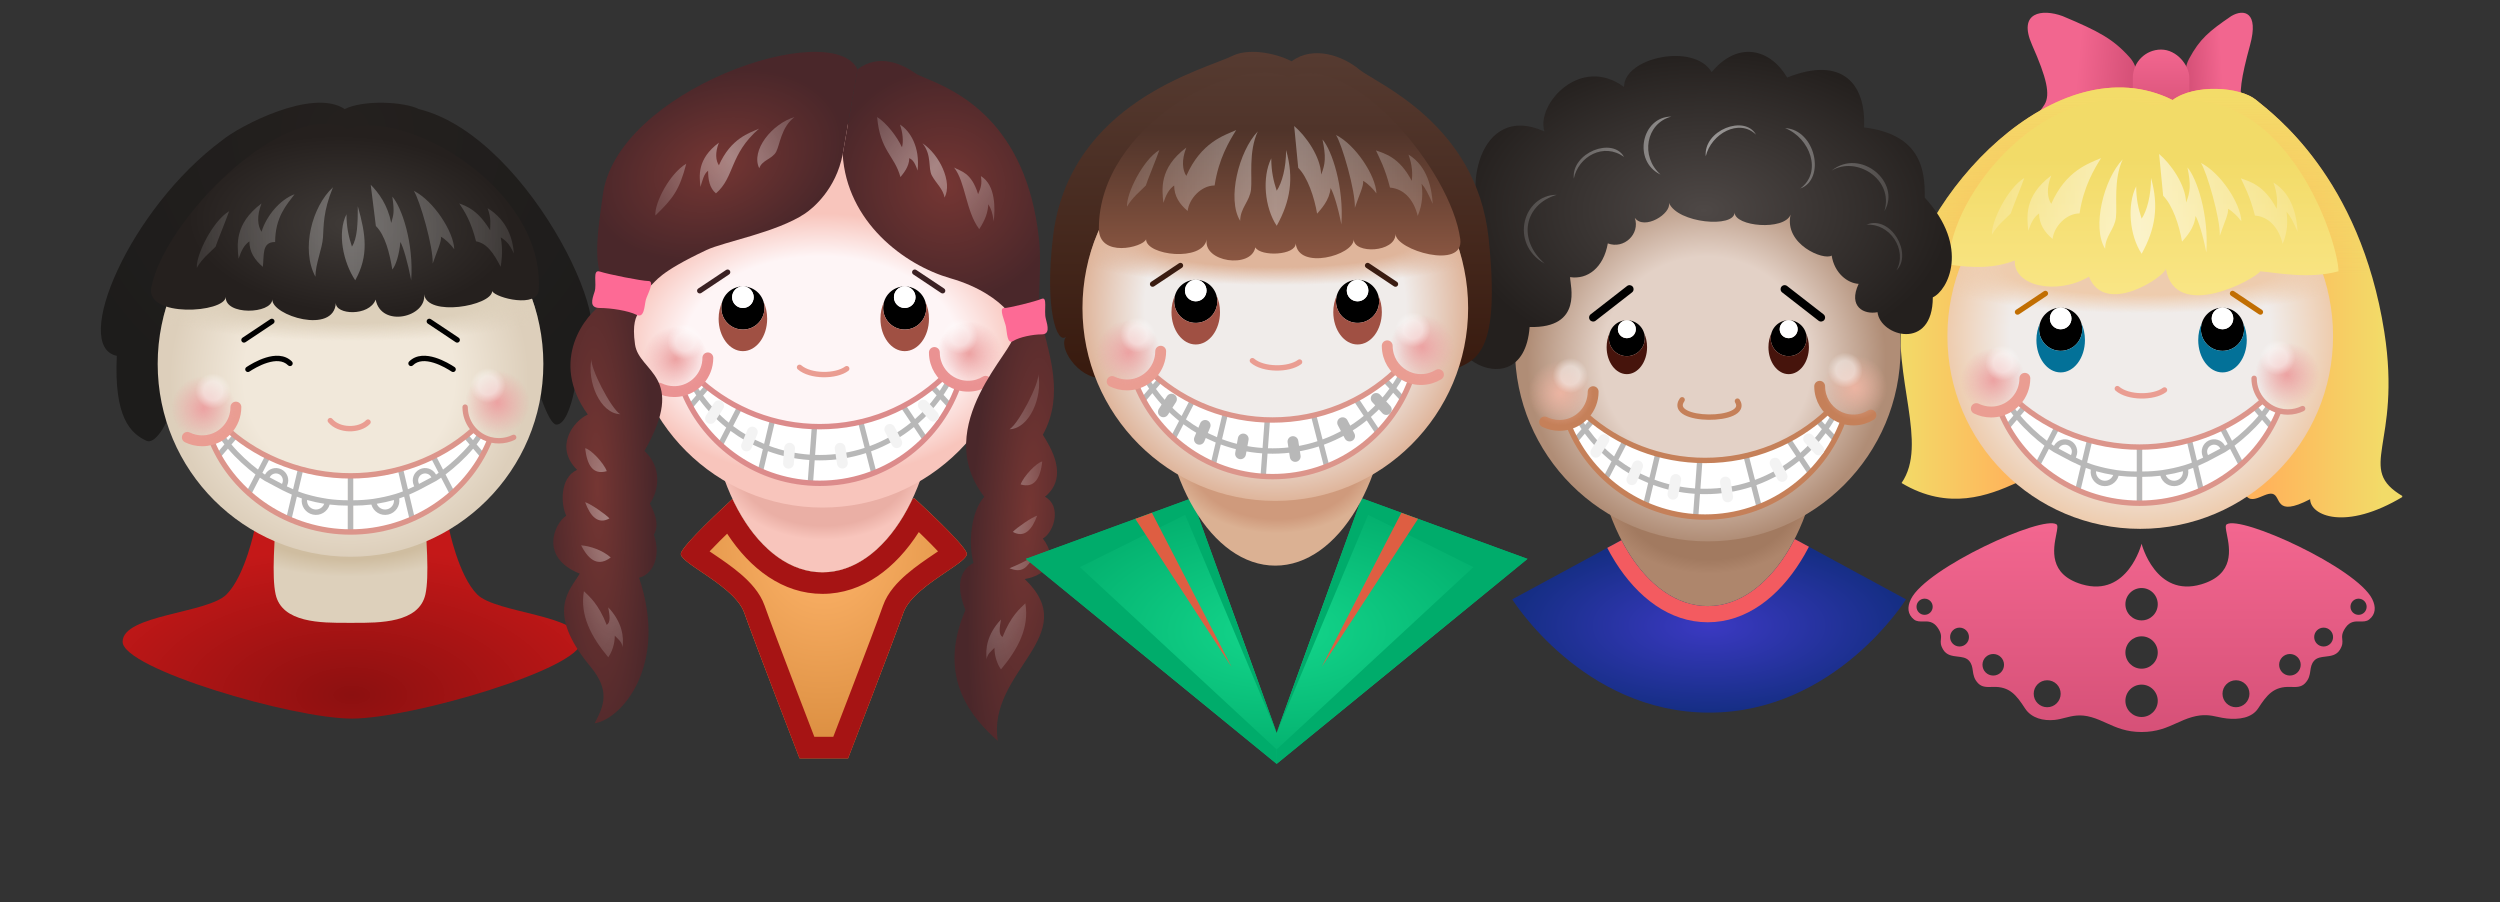
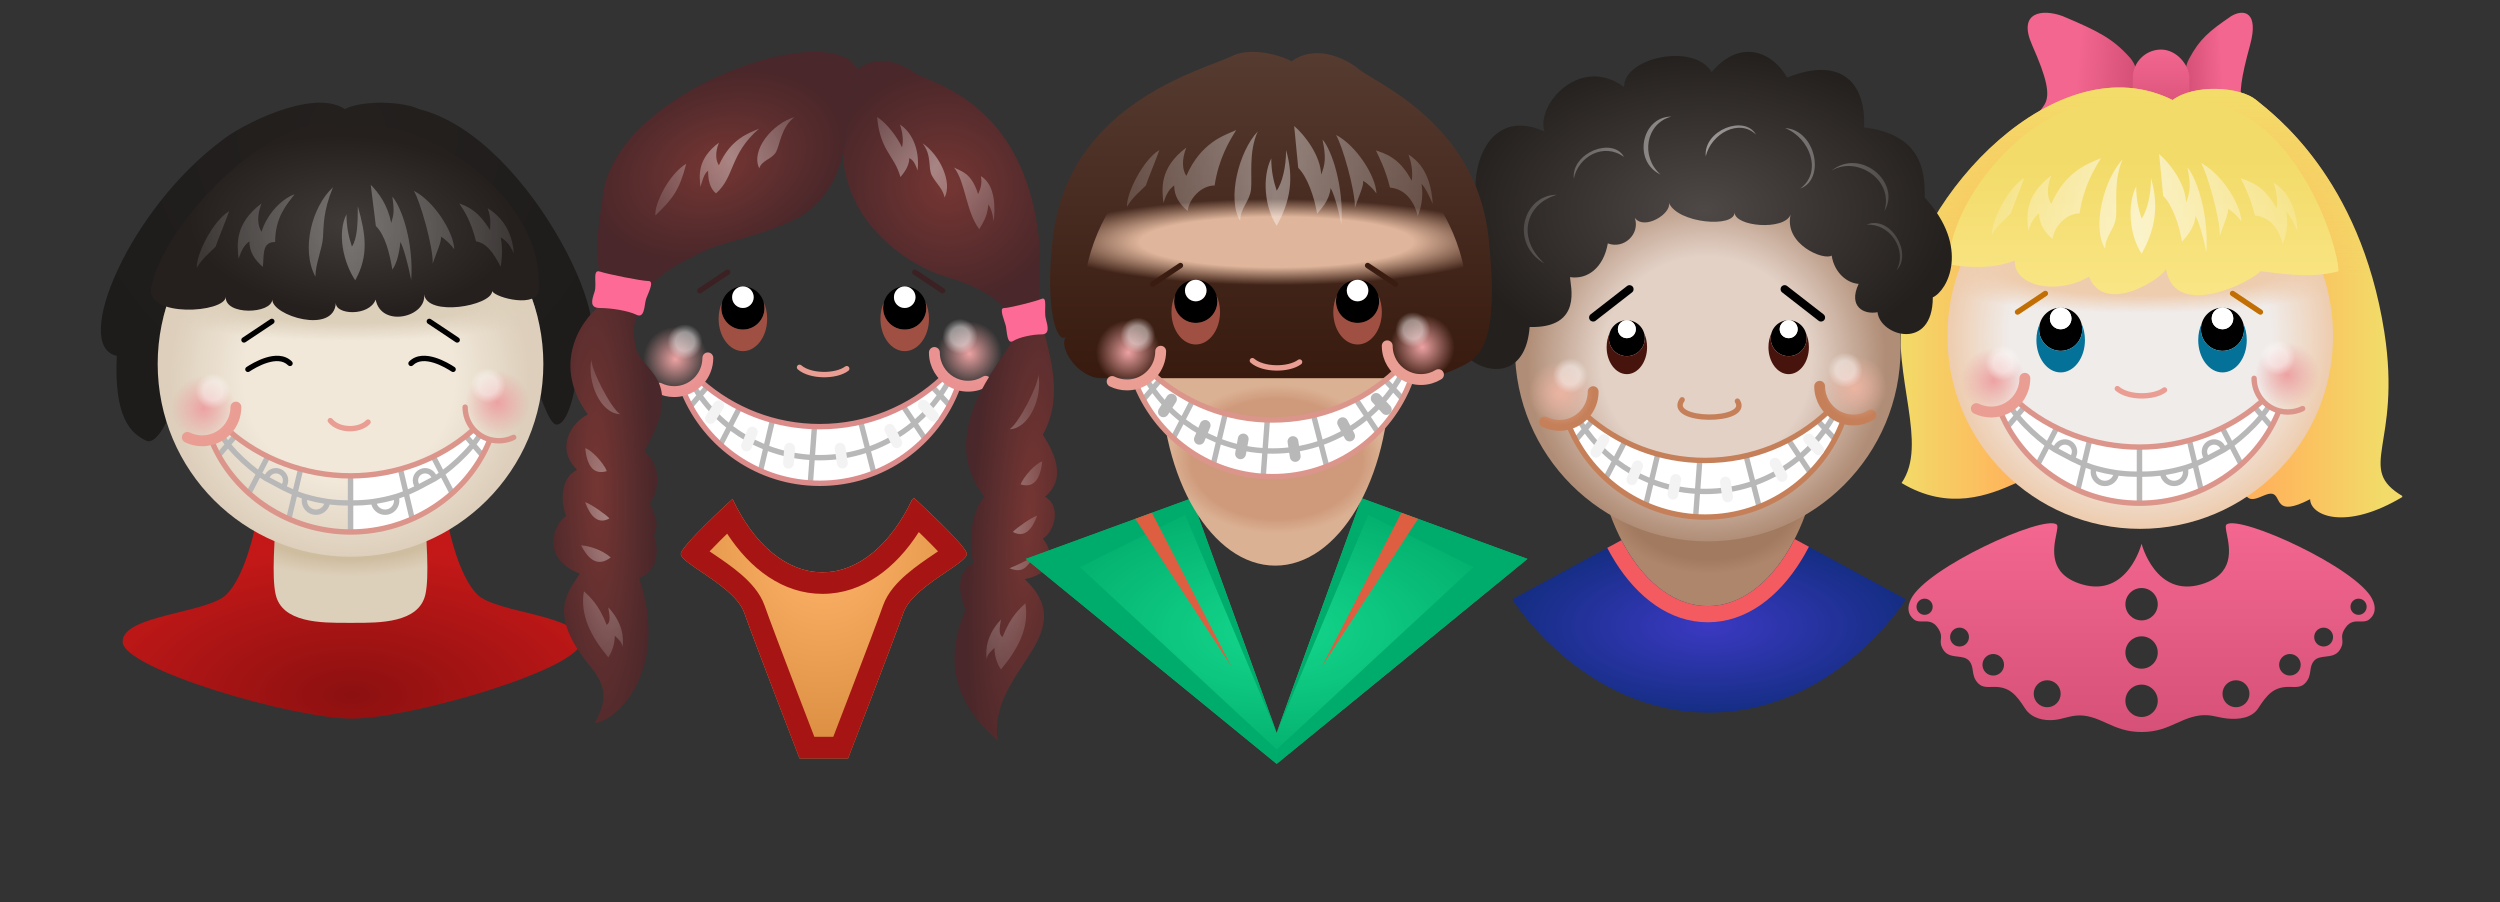
<svg xmlns="http://www.w3.org/2000/svg" width="194" height="70" viewBox="0 0 194 70" fill="none">
  <rect x="0" y="0" width="194" height="70" fill="#333333" stroke="none" />
  <g clip-path="url(#clip0_1002_12528)">
    <path d="M27.305 55.763C22.7 55.763 9.515 51.891 9.515 49.798C9.515 47.705 16.108 47.6 17.573 46.135C19.038 44.67 19.77 41.008 19.77 41.008L27.305 42.578L34.839 41.008C34.839 41.008 35.572 44.67 37.037 46.135C38.502 47.6 45.094 47.705 45.094 49.798C45.094 51.891 31.909 55.763 27.305 55.763Z" fill="url(#paint0_radial_1002_12528)" />
    <path d="M32.886 38.965C32.737 36.981 32.584 34.944 32.584 33.264H21.816C21.816 34.944 21.663 36.981 21.515 38.965C21.294 41.907 21.082 44.735 21.388 46.12C21.88 48.343 24.934 48.337 26.949 48.332H27.451C29.466 48.337 32.52 48.343 33.012 46.12C33.318 44.735 33.106 41.907 32.886 38.965V38.965Z" fill="url(#paint1_radial_1002_12528)" />
    <path d="M32.504 8.464C31.353 7.888 28.214 7.731 26.749 8.464C24.237 6.789 18.515 9.824 17.259 10.87C10.039 16.207 5.506 26.881 9.064 27.613C8.837 32.411 10.134 33.631 11.366 34.206C12.622 34.792 15.342 28.555 13.25 23.742L39.201 20.498C39.201 20.498 41.922 32.95 43.178 32.95C44.433 32.95 45.061 27.927 44.852 26.986C48.828 27.404 41.399 10.661 32.504 8.464Z" fill="url(#paint2_radial_1002_12528)" />
    <circle cx="27.2" cy="28.241" r="14.964" fill="url(#paint3_radial_1002_12528)" />
    <circle cx="27.2" cy="28.241" r="14.964" fill="url(#paint4_radial_1002_12528)" />
-     <path d="M16.382 34.113C16.878 33.977 17.316 33.698 17.648 33.324C20.118 35.563 23.395 36.926 26.991 36.926V41.321C22.174 41.321 18.054 38.335 16.382 34.113Z" fill="white" />
    <path d="M38.018 34.113C37.522 33.977 37.084 33.698 36.752 33.324C34.282 35.563 31.005 36.926 27.409 36.926V41.321C32.226 41.321 36.346 38.335 38.018 34.113Z" fill="white" />
    <path fill-rule="evenodd" clip-rule="evenodd" d="M17.417 34.485C17.224 34.238 17.049 33.986 16.897 33.733L17.256 33.518C17.385 33.733 17.533 33.948 17.695 34.16L18.042 33.755L18.36 34.028L17.961 34.493C18.587 35.24 19.354 35.932 20.02 36.441L20.631 35.261L21.003 35.453L20.362 36.691C20.432 36.74 20.5 36.787 20.566 36.831L20.571 36.819C20.574 36.813 20.577 36.808 20.58 36.803C20.83 36.366 21.376 36.197 21.829 36.417C22.291 36.641 22.494 37.188 22.292 37.658L22.26 37.743C22.421 37.82 22.581 37.895 22.743 37.966L23.125 36.355L23.532 36.451L23.134 38.13C23.327 38.205 23.522 38.274 23.722 38.335C24.401 38.531 24.774 38.606 25.444 38.714C25.95 38.783 26.466 38.82 26.991 38.82L26.991 37.031H27.409L27.409 38.82C27.934 38.82 28.45 38.783 28.956 38.714C29.626 38.606 30 38.531 30.678 38.335C30.878 38.274 31.073 38.205 31.266 38.13L30.868 36.451L31.276 36.355L31.657 37.966C31.819 37.895 31.98 37.82 32.141 37.743L32.108 37.658C31.906 37.188 32.109 36.641 32.571 36.417C33.024 36.197 33.57 36.366 33.821 36.803C33.824 36.808 33.826 36.813 33.829 36.819L33.834 36.831C33.9 36.787 33.968 36.74 34.038 36.691L33.397 35.453L33.769 35.261L34.38 36.441C35.047 35.932 35.813 35.24 36.439 34.493L36.041 34.028L36.358 33.755L36.705 34.16C36.867 33.948 37.015 33.733 37.144 33.518L37.503 33.733C37.351 33.986 37.176 34.238 36.983 34.485L37.614 35.22L37.296 35.493L36.715 34.815C36.056 35.591 35.26 36.302 34.575 36.818L35.339 38.295L34.967 38.487L34.232 37.066C34.099 37.159 33.973 37.242 33.855 37.315C33.852 37.317 33.848 37.319 33.843 37.321L32.502 38.032C32.5 38.033 32.498 38.034 32.496 38.035C32.252 38.155 32.006 38.272 31.755 38.38L32.217 40.331L31.81 40.428L31.363 38.541C31.237 38.589 31.108 38.636 30.978 38.679C31.069 39.253 30.698 39.803 30.126 39.931C29.546 40.061 28.977 39.71 28.819 39.154C28.357 39.209 27.887 39.238 27.409 39.238L27.409 41.282H26.991L26.991 39.238C26.514 39.238 26.043 39.209 25.581 39.154C25.424 39.71 24.854 40.061 24.274 39.931C23.703 39.803 23.332 39.253 23.422 38.679C23.292 38.636 23.163 38.589 23.037 38.541L22.59 40.428L22.183 40.331L22.645 38.38C22.394 38.272 22.148 38.155 21.904 38.035L21.902 38.034L21.898 38.032L20.557 37.321C20.553 37.319 20.549 37.317 20.545 37.315C20.427 37.242 20.301 37.159 20.168 37.066L19.433 38.487L19.061 38.295L19.825 36.818C19.14 36.302 18.345 35.591 17.685 34.815L17.104 35.493L16.786 35.22L17.417 34.485ZM23.829 38.8C23.804 39.136 24.029 39.447 24.366 39.522C24.708 39.599 25.044 39.407 25.161 39.092C24.675 39.01 24.325 38.937 23.829 38.8ZM21.884 37.551L20.928 37.045L20.947 37.004C21.09 36.763 21.394 36.671 21.647 36.794C21.908 36.92 22.022 37.23 21.906 37.496C21.905 37.499 21.903 37.502 21.902 37.505L21.884 37.551ZM30.571 38.8C30.596 39.136 30.371 39.447 30.035 39.522C29.692 39.599 29.356 39.407 29.239 39.092C29.726 39.01 30.076 38.937 30.571 38.8ZM32.516 37.551L33.472 37.045L33.453 37.004C33.31 36.763 33.006 36.671 32.753 36.794C32.492 36.92 32.378 37.23 32.494 37.496C32.495 37.499 32.497 37.502 32.498 37.505L32.516 37.551Z" fill="#B8B8B8" />
    <path fill-rule="evenodd" clip-rule="evenodd" d="M18.305 31.38C18.421 31.38 18.515 31.474 18.515 31.59C18.515 32.233 18.299 32.827 17.937 33.302C20.358 35.426 23.727 36.717 27.2 36.717C30.674 36.717 34.042 35.426 36.463 33.302C36.101 32.827 35.885 32.233 35.885 31.59C35.885 31.474 35.979 31.38 36.095 31.38C36.21 31.38 36.304 31.474 36.304 31.59C36.304 32.202 36.532 32.761 36.909 33.185C37.215 33.53 37.617 33.786 38.074 33.911C38.276 33.967 38.49 33.996 38.711 33.996C39.091 33.996 39.45 33.908 39.77 33.752C39.873 33.701 39.999 33.743 40.05 33.847C40.101 33.951 40.058 34.076 39.954 34.127C39.579 34.312 39.157 34.415 38.711 34.415C38.517 34.415 38.328 34.395 38.145 34.358C36.393 38.572 32.036 41.492 27.2 41.492C22.364 41.492 18.007 38.572 16.256 34.358C16.072 34.395 15.883 34.415 15.689 34.415C15.244 34.415 14.821 34.312 14.446 34.127C14.342 34.076 14.299 33.951 14.35 33.847C14.401 33.743 14.527 33.701 14.63 33.752C14.95 33.908 15.309 33.996 15.689 33.996C15.91 33.996 16.124 33.967 16.327 33.911C16.783 33.786 17.186 33.53 17.491 33.185C17.868 32.761 18.096 32.202 18.096 31.59C18.096 31.474 18.19 31.38 18.305 31.38ZM16.661 34.243C18.359 38.272 22.545 41.073 27.2 41.073C31.855 41.073 36.041 38.272 37.739 34.243C37.362 34.105 37.023 33.889 36.741 33.615C34.242 35.808 30.773 37.136 27.2 37.136C23.627 37.136 20.158 35.808 17.659 33.615C17.377 33.889 17.038 34.105 16.661 34.243Z" fill="#DC958B" />
    <path d="M18.305 31.59C18.305 32.255 18.057 32.862 17.648 33.324C17.316 33.698 16.878 33.977 16.382 34.113C16.161 34.173 15.929 34.206 15.689 34.206C15.276 34.206 14.886 34.11 14.538 33.939" stroke="#EA9D92" stroke-width="0.844" stroke-linecap="round" stroke-linejoin="round" />
    <path fill-rule="evenodd" clip-rule="evenodd" d="M21.27 24.823C21.335 24.919 21.309 25.049 21.212 25.113L19.049 26.555C18.953 26.619 18.823 26.593 18.759 26.497C18.695 26.401 18.721 26.271 18.817 26.207L20.98 24.765C21.076 24.701 21.206 24.727 21.27 24.823Z" fill="black" />
    <path fill-rule="evenodd" clip-rule="evenodd" d="M33.142 24.823C33.206 24.727 33.336 24.701 33.432 24.765L35.595 26.207C35.691 26.271 35.717 26.401 35.653 26.497C35.589 26.593 35.459 26.619 35.363 26.555L33.2 25.113C33.104 25.049 33.078 24.919 33.142 24.823Z" fill="black" />
    <ellipse cx="15.794" cy="31.694" rx="2.511" ry="2.511" fill="url(#paint5_radial_1002_12528)" />
    <circle opacity="0.45" cx="16.526" cy="30.334" r="1.36" fill="url(#paint6_radial_1002_12528)" />
    <ellipse cx="2.511" cy="2.511" rx="2.511" ry="2.511" transform="matrix(-1 0 0 1 41.118 28.764)" fill="url(#paint7_radial_1002_12528)" />
    <ellipse opacity="0.45" cx="1.36" cy="1.36" rx="1.36" ry="1.36" transform="matrix(-1 0 0 1 39.234 28.555)" fill="url(#paint8_radial_1002_12528)" />
    <path fill-rule="evenodd" clip-rule="evenodd" d="M20.749 28.151C20.141 28.338 19.586 28.682 19.354 28.835C19.257 28.899 19.127 28.872 19.064 28.776C19 28.679 19.027 28.549 19.123 28.486C19.365 28.326 19.96 27.956 20.625 27.751C21.281 27.548 22.084 27.483 22.654 28.054C22.735 28.136 22.735 28.269 22.653 28.35C22.572 28.432 22.439 28.432 22.357 28.35C21.96 27.952 21.367 27.96 20.749 28.151Z" fill="black" />
    <path fill-rule="evenodd" clip-rule="evenodd" d="M33.651 28.151C34.259 28.338 34.814 28.682 35.047 28.835C35.143 28.899 35.273 28.872 35.337 28.776C35.4 28.679 35.373 28.549 35.277 28.486C35.035 28.326 34.44 27.956 33.775 27.751C33.12 27.548 32.317 27.483 31.747 28.054C31.665 28.136 31.665 28.269 31.747 28.35C31.828 28.432 31.961 28.432 32.043 28.35C32.44 27.952 33.033 27.96 33.651 28.151Z" fill="black" />
    <path fill-rule="evenodd" clip-rule="evenodd" d="M25.498 32.475C25.587 32.401 25.719 32.414 25.792 32.504C26.077 32.85 26.575 33.041 27.101 33.054C27.628 33.068 28.128 32.902 28.409 32.608C28.489 32.525 28.622 32.522 28.705 32.602C28.789 32.682 28.792 32.814 28.712 32.898C28.323 33.304 27.693 33.488 27.09 33.473C26.486 33.457 25.854 33.239 25.469 32.769C25.395 32.68 25.408 32.548 25.498 32.475Z" fill="#EA9D92" />
    <path d="M38.194 22.596C38.495 23.134 41.729 23.935 41.808 22.48C42.239 14.537 31.389 8.367 27.016 10.005C22.097 7.55 12.755 17.052 11.74 22.305C11.282 24.677 17.453 24.283 17.52 23.036C17.441 24.491 21.072 24.375 21.134 23.233C21.067 24.479 25.927 25.994 26.063 23.5C26.012 24.435 28.64 24.578 29.152 23.251C29.581 25.463 33.142 24.614 32.909 22.83C33.142 24.614 38.132 23.739 38.194 22.596Z" fill="url(#paint9_radial_1002_12528)" />
    <path d="M15.274 20.785C15.201 19.778 16.524 17.123 17.78 16.39C17.634 16.848 16.734 19.045 16.734 19.137C16.296 19.595 15.682 20.053 15.274 20.785Z" fill="url(#paint10_linear_1002_12528)" />
    <path d="M20.294 15.788C18.167 17.383 18.41 19.032 18.515 20.079C18.724 19.451 18.933 19.032 19.352 18.727C19.352 19.555 19.77 20.183 20.398 20.707C20.503 19.765 20.305 18.779 21.351 18.779C21.351 16.862 22.239 15.892 22.86 15.073C21.737 15.482 20.676 16.736 20.294 17.986C19.996 17.532 19.904 16.774 20.294 15.788Z" fill="url(#paint11_linear_1002_12528)" />
    <path d="M37.837 16.155C39.362 17.082 39.809 18.569 39.876 19.673C39.506 18.844 39.17 18.619 38.853 18.416C38.941 18.86 39.037 19.584 38.853 20.707C38.296 19.631 37.794 18.884 36.941 18.727C36.551 17.186 36.073 16.437 35.64 15.788C36.274 16.029 37.083 16.315 38.036 17.871C38.036 17.437 38.141 16.992 37.837 16.155Z" fill="url(#paint12_linear_1002_12528)" />
    <path d="M25.065 18.416C25.123 17.521 25.065 16.408 25.84 14.533C24.224 16.005 23.33 19.346 24.476 21.474C24.476 20.471 25.007 19.31 25.065 18.416Z" fill="url(#paint13_linear_1002_12528)" />
    <path d="M26.886 16.625C26.886 17.616 27.059 18.384 27.31 19.137C27.728 18.509 27.767 17.365 27.767 16.005C28.389 18.202 28.63 19.839 27.566 21.753C26.63 20.348 26.154 18.09 26.886 16.625Z" fill="url(#paint14_linear_1002_12528)" />
    <path d="M30.361 17.302C30.075 15.888 29.4 14.983 28.767 14.335L29.168 17.538C29.9 18.27 30.235 19.66 30.444 20.916C30.722 20.589 30.986 19.742 31.067 18.779C31.275 19.097 31.643 20.375 31.909 21.753C32.118 18.834 31.168 16.074 30.444 15.259C30.634 16.57 30.519 16.671 30.361 17.302Z" fill="url(#paint15_linear_1002_12528)" />
    <path d="M33.577 20.461C33.632 19.164 32.575 15.518 32.112 14.81C33.653 15.585 35.21 17.988 35.251 19.346C35.042 19.032 34.519 18.509 34.205 18.368C34.309 18.682 33.891 19.519 33.577 20.461Z" fill="url(#paint16_linear_1002_12528)" />
  </g>
  <g clip-path="url(#clip1_1002_12528)">
    <path fill-rule="evenodd" clip-rule="evenodd" d="M148.293 46.481C149.5 44.057 158.497 39.955 159.586 40.691C159.705 40.771 159.646 41.066 159.565 41.475C159.342 42.595 158.949 44.571 161.554 45.344C165.112 46.399 166.187 42.194 166.187 42.194C166.187 42.194 167.262 46.399 170.819 45.344C173.424 44.571 173.031 42.595 172.808 41.475C172.727 41.066 172.668 40.771 172.787 40.691C173.876 39.955 182.873 44.057 184.081 46.481C184.396 47.113 184.347 47.677 183.847 48.073C183.643 48.235 183.397 48.229 183.137 48.224C182.76 48.215 182.356 48.206 182.014 48.703C181.712 49.141 181.736 49.38 181.76 49.618C181.782 49.836 181.804 50.054 181.574 50.425C181.309 50.853 180.876 50.903 180.461 50.951C180.126 50.99 179.802 51.027 179.586 51.262C179.362 51.506 179.323 51.772 179.283 52.05C179.238 52.37 179.189 52.705 178.854 53.041C178.556 53.338 178.165 53.322 177.735 53.305C176.421 53.252 175.897 53.951 175.233 54.969C174.735 55.733 173.702 55.848 172.813 55.756C172.56 55.73 172.332 55.681 172.106 55.632C171.539 55.51 170.986 55.39 170.085 55.65C169.662 55.771 169.286 55.941 168.905 56.114C168.15 56.455 167.377 56.804 166.187 56.804C164.996 56.804 164.223 56.455 163.469 56.114C163.088 55.941 162.712 55.771 162.289 55.65C161.418 55.399 160.818 55.554 160.238 55.703C159.978 55.77 159.722 55.837 159.447 55.865C158.558 55.956 157.638 55.733 157.14 54.969C156.477 53.951 155.952 53.252 154.638 53.305C154.208 53.322 153.817 53.338 153.52 53.041C153.184 52.705 153.136 52.37 153.09 52.05C153.05 51.772 153.012 51.506 152.787 51.262C152.572 51.027 152.248 50.99 151.912 50.951C151.497 50.903 151.065 50.853 150.799 50.425C150.569 50.054 150.591 49.836 150.613 49.618C150.637 49.38 150.662 49.141 150.36 48.703C150.017 48.206 149.613 48.215 149.237 48.224C148.977 48.229 148.73 48.235 148.526 48.073C148.027 47.677 147.978 47.113 148.293 46.481ZM149.349 47.712C149.696 47.712 149.977 47.431 149.977 47.084C149.977 46.737 149.696 46.456 149.349 46.456C149.002 46.456 148.721 46.737 148.721 47.084C148.721 47.431 149.002 47.712 149.349 47.712ZM152.792 49.436C152.792 49.841 152.464 50.169 152.06 50.169C151.655 50.169 151.327 49.841 151.327 49.436C151.327 49.032 151.655 48.704 152.06 48.704C152.464 48.704 152.792 49.032 152.792 49.436ZM154.676 52.424C155.138 52.424 155.513 52.049 155.513 51.587C155.513 51.124 155.138 50.75 154.676 50.75C154.214 50.75 153.839 51.124 153.839 51.587C153.839 52.049 154.214 52.424 154.676 52.424ZM159.908 53.835C159.908 54.413 159.44 54.881 158.862 54.881C158.284 54.881 157.815 54.413 157.815 53.835C157.815 53.257 158.284 52.788 158.862 52.788C159.44 52.788 159.908 53.257 159.908 53.835ZM166.187 55.639C166.88 55.639 167.442 55.076 167.442 54.383C167.442 53.689 166.88 53.127 166.187 53.127C165.493 53.127 164.931 53.689 164.931 54.383C164.931 55.076 165.493 55.639 166.187 55.639ZM167.442 50.635C167.442 51.328 166.88 51.891 166.187 51.891C165.493 51.891 164.931 51.328 164.931 50.635C164.931 49.941 165.493 49.379 166.187 49.379C166.88 49.379 167.442 49.941 167.442 50.635ZM166.187 48.143C166.88 48.143 167.442 47.581 167.442 46.887C167.442 46.194 166.88 45.631 166.187 45.631C165.493 45.631 164.931 46.194 164.931 46.887C164.931 47.581 165.493 48.143 166.187 48.143ZM182.396 47.084C182.396 47.431 182.677 47.712 183.024 47.712C183.371 47.712 183.652 47.431 183.652 47.084C183.652 46.737 183.371 46.456 183.024 46.456C182.677 46.456 182.396 46.737 182.396 47.084ZM180.314 50.169C179.909 50.169 179.581 49.841 179.581 49.436C179.581 49.032 179.909 48.704 180.314 48.704C180.718 48.704 181.046 49.032 181.046 49.436C181.046 49.841 180.718 50.169 180.314 50.169ZM176.86 51.587C176.86 52.049 177.235 52.424 177.697 52.424C178.16 52.424 178.535 52.049 178.535 51.587C178.535 51.124 178.16 50.75 177.697 50.75C177.235 50.75 176.86 51.124 176.86 51.587ZM173.512 54.881C172.934 54.881 172.465 54.413 172.465 53.835C172.465 53.257 172.934 52.788 173.512 52.788C174.09 52.788 174.558 53.257 174.558 53.835C174.558 54.413 174.09 54.881 173.512 54.881Z" fill="url(#paint17_linear_1002_12528)" />
    <path d="M160.059 1.25C162.814 2.409 163.963 3 165.264 4.454C165.586 4.814 165.796 5.265 165.8 5.748C165.811 6.797 165.6 8.208 165.416 8.392C165.124 8.684 163.922 9.821 163.143 10.308C162.364 10.795 159.442 11.379 158.436 10.308C157.429 9.236 158.208 8.879 158.663 8.1C159.117 7.321 158.825 6.055 157.689 3.49C156.553 0.925 158.468 0.665 160.059 1.25Z" fill="url(#paint18_linear_1002_12528)" />
    <path d="M173.144 1.25C171.403 2.437 170.701 3.027 169.874 4.56C169.712 4.858 169.613 5.188 169.604 5.527C169.575 6.587 169.715 8.194 169.838 8.392C170.018 8.684 170.759 9.821 171.24 10.308C171.721 10.795 173.525 11.379 174.146 10.308C174.767 9.236 174.286 8.879 174.006 8.1C173.725 7.321 173.905 6.055 174.607 3.49C175.308 0.925 174.126 0.665 173.144 1.25Z" fill="url(#paint19_linear_1002_12528)" />
    <rect x="165.507" y="3.847" width="4.386" height="5.333" rx="2.193" fill="url(#paint20_linear_1002_12528)" />
    <path d="M147.56 37.481C149.653 34.447 146.882 29.424 147.56 23.773C148.59 15.192 159.647 3.29 168.594 7.763C170.268 6.507 173.826 6.716 175.081 7.763C176.337 8.809 183.139 13.727 185.023 25.761C186.406 34.598 182.72 36.33 186.488 38.528C181.988 41.248 179.267 39.993 179.267 38.737C176.442 40.202 177.07 38.481 176.337 38.318C175.605 38.156 174.244 39.783 174.035 37.481C167.445 38.457 156.455 37.481 156.455 37.481C154.362 38.423 151.223 39.679 147.56 37.481Z" fill="url(#paint21_linear_1002_12528)" />
    <path d="M147.56 37.481C149.653 34.447 146.882 29.424 147.56 23.773C148.59 15.192 159.647 3.29 168.594 7.763C170.268 6.507 173.826 6.716 175.081 7.763C176.337 8.809 183.139 13.727 185.023 25.761C186.406 34.598 182.72 36.33 186.488 38.528C181.988 41.248 179.267 39.993 179.267 38.737C176.442 40.202 177.07 38.481 176.337 38.318C175.605 38.156 174.244 39.783 174.035 37.481C167.445 38.457 156.455 37.481 156.455 37.481C154.362 38.423 151.223 39.679 147.56 37.481Z" fill="url(#paint22_linear_1002_12528)" />
    <ellipse cx="166.082" cy="26.075" rx="14.964" ry="14.964" fill="url(#paint23_radial_1002_12528)" />
    <ellipse cx="166.082" cy="26.075" rx="14.964" ry="14.964" fill="url(#paint24_radial_1002_12528)" />
    <path d="M156.35 20.215C154.676 20.843 153.167 20.802 151.223 20.529C151.223 15.088 158.967 5.565 167.129 8.181C177.174 5.356 181.465 18.75 181.465 21.052C179.163 21.68 176.651 21.157 175.396 21.052C174.977 21.68 168.786 25.029 168.07 20.843C168.07 21.406 163.362 24.61 162.106 21.471C159.594 22.936 156.246 22.203 156.35 20.215Z" fill="url(#paint25_linear_1002_12528)" />
    <path d="M159.908 27.226C160.833 27.226 161.582 26.476 161.582 25.552C161.582 24.627 160.833 23.877 159.908 23.877C160.371 23.877 160.745 24.252 160.745 24.715C160.745 25.177 160.371 25.552 159.908 25.552C159.446 25.552 159.071 25.177 159.071 24.715C159.071 24.252 159.446 23.877 159.908 23.877C158.983 23.877 158.234 24.627 158.234 25.552C158.234 26.476 158.983 27.226 159.908 27.226Z" fill="black" />
    <path fill-rule="evenodd" clip-rule="evenodd" d="M159.908 28.9C160.949 28.9 161.792 27.776 161.792 26.389C161.792 25.907 161.69 25.456 161.513 25.074C161.558 25.225 161.583 25.386 161.583 25.552C161.583 26.476 160.833 27.226 159.908 27.226C158.984 27.226 158.234 26.476 158.234 25.552C158.234 25.386 158.258 25.226 158.303 25.074C158.126 25.457 158.025 25.907 158.025 26.389C158.025 27.776 158.868 28.9 159.908 28.9Z" fill="#037198" />
    <path d="M160.745 24.715C160.745 25.177 160.371 25.552 159.908 25.552C159.446 25.552 159.071 25.177 159.071 24.715C159.071 24.252 159.446 23.877 159.908 23.877C160.371 23.877 160.745 24.252 160.745 24.715Z" fill="white" />
    <path d="M172.466 27.226C173.39 27.226 174.14 26.476 174.14 25.552C174.14 24.627 173.39 23.877 172.466 23.877C172.928 23.877 173.303 24.252 173.303 24.715C173.303 25.177 172.928 25.552 172.466 25.552C172.003 25.552 171.628 25.177 171.628 24.715C171.628 24.252 172.003 23.877 172.466 23.877C171.541 23.877 170.791 24.627 170.791 25.552C170.791 26.476 171.541 27.226 172.466 27.226Z" fill="black" />
    <path fill-rule="evenodd" clip-rule="evenodd" d="M172.466 28.9C173.506 28.9 174.349 27.776 174.349 26.389C174.349 25.907 174.247 25.456 174.071 25.074C174.116 25.225 174.14 25.386 174.14 25.552C174.14 26.476 173.39 27.226 172.466 27.226C171.541 27.226 170.791 26.476 170.791 25.552C170.791 25.386 170.815 25.226 170.86 25.074C170.684 25.457 170.582 25.907 170.582 26.389C170.582 27.776 171.425 28.9 172.466 28.9Z" fill="#037198" />
    <path d="M173.303 24.715C173.303 25.177 172.928 25.552 172.466 25.552C172.003 25.552 171.628 25.177 171.628 24.715C171.628 24.252 172.003 23.877 172.466 23.877C172.928 23.877 173.303 24.252 173.303 24.715Z" fill="white" />
    <path fill-rule="evenodd" clip-rule="evenodd" d="M158.897 22.657C158.961 22.753 158.935 22.883 158.839 22.947L156.676 24.389C156.58 24.453 156.45 24.427 156.386 24.331C156.321 24.235 156.347 24.105 156.444 24.041L158.607 22.599C158.703 22.535 158.833 22.561 158.897 22.657Z" fill="#C16E02" />
    <path fill-rule="evenodd" clip-rule="evenodd" d="M173.071 22.657C173.135 22.561 173.265 22.535 173.361 22.599L175.524 24.041C175.62 24.105 175.646 24.235 175.582 24.331C175.518 24.427 175.388 24.453 175.292 24.389L173.129 22.947C173.032 22.883 173.006 22.753 173.071 22.657Z" fill="#C16E02" />
    <ellipse cx="154.676" cy="29.528" rx="2.511" ry="2.511" fill="url(#paint26_radial_1002_12528)" />
    <ellipse opacity="0.45" cx="155.409" cy="28.168" rx="1.36" ry="1.36" fill="url(#paint27_radial_1002_12528)" />
    <ellipse cx="2.511" cy="2.511" rx="2.511" ry="2.511" transform="matrix(-1 0 -1.32017e-07 1 180 26.598)" fill="url(#paint28_radial_1002_12528)" />
    <ellipse opacity="0.45" cx="1.36" cy="1.36" rx="1.36" ry="1.36" transform="matrix(-1 0 -1.32017e-07 1 178.116 26.389)" fill="url(#paint29_radial_1002_12528)" />
    <path fill-rule="evenodd" clip-rule="evenodd" d="M164.146 30.018C164.222 29.931 164.354 29.922 164.441 29.998C164.806 30.318 165.454 30.497 166.138 30.509C166.823 30.522 167.475 30.367 167.84 30.093C167.933 30.024 168.064 30.043 168.133 30.135C168.203 30.227 168.184 30.359 168.091 30.428C167.62 30.782 166.859 30.941 166.131 30.928C165.402 30.914 164.638 30.727 164.165 30.313C164.078 30.237 164.07 30.105 164.146 30.018Z" fill="#EA9D92" />
    <path d="M155.206 31.88C155.702 31.744 156.14 31.466 156.471 31.091C158.941 33.33 162.219 34.694 165.815 34.694L165.815 39.089C160.997 39.089 156.878 36.102 155.206 31.88Z" fill="white" />
    <path d="M176.842 31.88C176.346 31.744 175.908 31.466 175.576 31.091C173.106 33.33 169.829 34.694 166.233 34.694L166.233 39.089C171.05 39.089 175.17 36.102 176.842 31.88Z" fill="white" />
    <path fill-rule="evenodd" clip-rule="evenodd" d="M156.241 32.252C156.049 32.005 155.873 31.753 155.721 31.501L156.08 31.285C156.209 31.5 156.357 31.715 156.519 31.927L156.866 31.523L157.184 31.795L156.785 32.26C157.411 33.007 158.178 33.7 158.844 34.208L159.455 33.028L159.827 33.22L159.186 34.459C159.256 34.508 159.324 34.554 159.39 34.598L159.395 34.586C159.398 34.581 159.401 34.575 159.404 34.57C159.654 34.133 160.2 33.965 160.653 34.184C161.115 34.408 161.318 34.955 161.116 35.426L161.084 35.51C161.245 35.588 161.405 35.663 161.567 35.734L161.949 34.122L162.356 34.219L161.958 35.897C162.151 35.972 162.346 36.041 162.546 36.102C163.224 36.298 163.598 36.373 164.268 36.481C164.774 36.551 165.29 36.587 165.815 36.587L165.815 34.798H166.233L166.233 36.587C166.758 36.587 167.274 36.551 167.78 36.481C168.45 36.373 168.824 36.298 169.502 36.102C169.702 36.041 169.897 35.972 170.09 35.897L169.692 34.219L170.1 34.122L170.481 35.734C170.643 35.663 170.804 35.588 170.965 35.51L170.932 35.426C170.73 34.955 170.933 34.408 171.395 34.184C171.848 33.965 172.394 34.133 172.644 34.57C172.647 34.575 172.65 34.581 172.653 34.586L172.658 34.598C172.724 34.554 172.792 34.508 172.862 34.459L172.221 33.22L172.593 33.028L173.204 34.208C173.871 33.7 174.637 33.007 175.263 32.26L174.864 31.795L175.182 31.523L175.529 31.927C175.691 31.715 175.839 31.5 175.968 31.285L176.327 31.501C176.175 31.753 176 32.005 175.807 32.252L176.438 32.988L176.12 33.26L175.539 32.582C174.88 33.359 174.084 34.069 173.399 34.585L174.163 36.062L173.791 36.255L173.056 34.834C172.923 34.926 172.797 35.009 172.68 35.082C172.676 35.084 172.672 35.087 172.667 35.089L171.326 35.8C171.324 35.801 171.322 35.802 171.32 35.803C171.076 35.922 170.83 36.039 170.579 36.148L171.041 38.099L170.634 38.195L170.187 36.308C170.061 36.357 169.932 36.403 169.802 36.446C169.893 37.02 169.522 37.57 168.95 37.698C168.37 37.828 167.801 37.477 167.643 36.921C167.181 36.977 166.71 37.005 166.233 37.005L166.233 39.05H165.815L165.815 37.005C165.338 37.005 164.867 36.977 164.405 36.921C164.248 37.477 163.678 37.828 163.098 37.698C162.526 37.57 162.156 37.02 162.246 36.446C162.116 36.403 161.987 36.357 161.861 36.308L161.414 38.195L161.007 38.099L161.469 36.148C161.218 36.039 160.972 35.922 160.728 35.803L160.726 35.802L160.722 35.8L159.381 35.089C159.377 35.087 159.373 35.084 159.369 35.082C159.251 35.009 159.125 34.926 158.992 34.834L158.257 36.255L157.885 36.062L158.649 34.585C157.964 34.069 157.168 33.359 156.509 32.582L155.928 33.26L155.61 32.988L156.241 32.252ZM162.653 36.568C162.628 36.904 162.853 37.214 163.19 37.29C163.532 37.366 163.868 37.174 163.985 36.859C163.499 36.777 163.149 36.705 162.653 36.568ZM160.709 35.319L159.752 34.812L159.771 34.771C159.914 34.53 160.218 34.438 160.471 34.561C160.732 34.687 160.846 34.997 160.73 35.263C160.729 35.266 160.727 35.269 160.726 35.273L160.709 35.319ZM169.395 36.568C169.42 36.904 169.195 37.214 168.859 37.29C168.516 37.366 168.18 37.174 168.063 36.859C168.549 36.777 168.899 36.705 169.395 36.568ZM171.34 35.319L172.296 34.812L172.277 34.771C172.134 34.53 171.83 34.438 171.577 34.561C171.316 34.687 171.202 34.997 171.318 35.263C171.32 35.266 171.321 35.269 171.322 35.273L171.34 35.319Z" fill="#B8B8B8" />
    <path fill-rule="evenodd" clip-rule="evenodd" d="M157.129 29.148C157.245 29.148 157.339 29.241 157.339 29.357C157.339 30 157.123 30.594 156.761 31.069C159.182 33.193 162.551 34.484 166.024 34.484C169.497 34.484 172.866 33.193 175.287 31.069C174.925 30.594 174.709 30 174.709 29.357C174.709 29.241 174.803 29.148 174.919 29.148C175.034 29.148 175.128 29.241 175.128 29.357C175.128 29.969 175.356 30.528 175.733 30.953C176.039 31.297 176.441 31.553 176.897 31.678C177.1 31.734 177.314 31.764 177.535 31.764C177.915 31.764 178.274 31.675 178.594 31.519C178.697 31.468 178.823 31.511 178.874 31.614C178.925 31.718 178.882 31.844 178.778 31.895C178.403 32.079 177.98 32.182 177.535 32.182C177.341 32.182 177.152 32.163 176.969 32.125C175.217 36.34 170.86 39.259 166.024 39.259C161.188 39.259 156.831 36.34 155.079 32.125C154.896 32.163 154.707 32.182 154.513 32.182C154.068 32.182 153.645 32.079 153.27 31.895C153.166 31.844 153.123 31.718 153.174 31.614C153.225 31.511 153.351 31.468 153.454 31.519C153.774 31.675 154.133 31.764 154.513 31.764C154.734 31.764 154.948 31.734 155.151 31.678C155.607 31.553 156.009 31.297 156.315 30.953C156.692 30.528 156.92 29.969 156.92 29.357C156.92 29.241 157.014 29.148 157.129 29.148ZM155.485 32.011C157.183 36.039 161.369 38.84 166.024 38.84C170.679 38.84 174.865 36.039 176.563 32.011C176.186 31.872 175.847 31.656 175.565 31.382C173.066 33.575 169.597 34.903 166.024 34.903C162.451 34.903 158.982 33.575 156.483 31.382C156.201 31.656 155.862 31.872 155.485 32.011Z" fill="#DC958B" />
    <path d="M157.129 29.357C157.129 30.022 156.881 30.63 156.471 31.091C156.14 31.466 155.702 31.744 155.206 31.88C154.985 31.941 154.753 31.973 154.513 31.973C154.1 31.973 153.709 31.877 153.362 31.707" stroke="#EA9D92" stroke-width="0.844" stroke-linecap="round" stroke-linejoin="round" />
    <path d="M154.576 18.209C154.503 17.202 155.827 14.547 157.083 13.814C156.937 14.272 156.036 16.47 156.036 16.561C155.598 17.019 154.985 17.477 154.576 18.209Z" fill="url(#paint30_linear_1002_12528)" />
    <path d="M159.176 13.622C157.049 15.217 157.292 16.866 157.397 17.913C157.606 17.285 157.815 16.866 158.234 16.561C158.234 17.39 158.652 18.017 159.28 18.541C159.385 17.599 160.327 16.561 161.373 16.561C161.687 14.469 162.524 13.099 163.047 12.262C162.106 12.681 160.327 13.204 159.176 15.82C158.878 15.366 158.786 14.608 159.176 13.622Z" fill="url(#paint31_linear_1002_12528)" />
    <path d="M176.419 14.166C177.944 15.092 178.23 16.886 178.297 17.99C177.927 17.161 177.747 16.785 177.434 16.426C177.52 17.131 177.55 17.922 177.134 18.927C176.858 17.768 176.138 16.823 174.983 16.725C174.593 15.183 174.138 14.391 173.891 13.838C174.526 14.079 175.7 14.333 176.667 16.202C176.743 15.716 176.723 15.003 176.419 14.166Z" fill="url(#paint32_linear_1002_12528)" />
    <path d="M164.199 16.866C164.303 15.924 163.989 13.954 164.722 12.367C163.257 13.902 162.311 17.633 163.358 19.308C163.358 18.305 164.094 17.808 164.199 16.866Z" fill="url(#paint33_linear_1002_12528)" />
    <path d="M165.768 14.459C165.768 15.45 165.941 16.217 166.192 16.971C166.61 16.343 166.919 15.175 166.919 13.814C167.542 16.012 167.255 17.778 166.192 19.692C165.255 18.287 165.036 15.924 165.768 14.459Z" fill="url(#paint34_linear_1002_12528)" />
    <path d="M169.64 15.715C169.6 14.312 168.44 12.706 167.547 11.948L167.861 15.192C168.594 15.924 169.117 17.494 169.326 18.75C169.604 18.423 170.291 17.725 170.372 16.762C170.58 17.079 170.943 18.209 171.21 19.587C171.419 16.668 170.468 13.809 169.745 12.994C170.022 14.324 169.971 14.907 169.64 15.715Z" fill="url(#paint35_linear_1002_12528)" />
    <path d="M172.256 18.295C172.311 16.997 171.254 13.351 170.791 12.644C172.332 13.419 173.889 15.822 173.93 17.18C173.721 16.866 173.198 16.343 172.884 16.202C172.989 16.516 172.57 17.353 172.256 18.295Z" fill="url(#paint36_linear_1002_12528)" />
  </g>
  <g clip-path="url(#clip2_1002_12528)">
    <path d="M125.825 41.917L117.349 46.509C117.349 46.509 122.811 55.3 132.627 55.3C142.443 55.3 147.905 46.509 147.905 46.509L139.265 41.828C137.634 45.015 135.218 47.032 132.522 47.032C129.852 47.032 127.456 45.052 125.825 41.917Z" fill="url(#paint37_radial_1002_12528)" />
    <path fill-rule="evenodd" clip-rule="evenodd" d="M140.372 42.428L139.265 41.828C139.155 42.042 139.042 42.251 138.926 42.455C138.832 42.618 138.736 42.778 138.638 42.934C137.044 45.474 134.891 47.032 132.522 47.032C130.165 47.032 128.022 45.489 126.43 42.971C126.307 42.776 126.187 42.576 126.071 42.37C125.987 42.222 125.906 42.071 125.826 41.917L124.724 42.514C124.803 42.665 124.91 42.868 124.987 43.004C125.103 43.21 125.223 43.41 125.346 43.605C127.078 46.357 129.56 48.288 132.522 48.288C135.515 48.288 138.017 46.319 139.752 43.52C139.85 43.364 139.946 43.204 140.039 43.041C140.153 42.842 140.264 42.637 140.372 42.428Z" fill="#F35B60" />
    <ellipse cx="132.522" cy="32.068" rx="8.895" ry="14.964" fill="url(#paint38_radial_1002_12528)" />
    <ellipse cx="132.522" cy="27.046" rx="14.964" ry="14.964" fill="url(#paint39_radial_1002_12528)" />
    <path d="M124.767 18.888C124.435 20.772 123.198 21.713 121.837 21.504C121.837 22.132 122.884 25.481 118.698 25.376C118.175 32.387 109.071 26.318 115.035 23.597C112.21 23.597 112.21 17.737 115.349 17.318C113.437 15.22 114.676 7.846 119.849 10.203C119.176 8.11 122.628 4.238 126.023 6.749C126.023 4.447 131.464 3.296 132.825 5.598C134.813 3.192 137.324 3.715 138.685 6.017C142.982 4.298 144.812 6.541 144.649 9.889C148.94 10.412 149.409 13.047 149.358 15.33C152.916 19.202 151.137 22.551 149.986 23.074C149.986 27.259 145.905 26.108 145.696 24.225C144.649 24.434 143.394 23.806 144.231 22.027C143.366 21.981 142.347 21.19 142.138 19.83C141.526 20.238 138.424 18.954 138.952 16.657C138.445 17.918 134.604 17.584 134.604 16.481C134.604 17.713 130.171 17.334 129.51 15.737C129.72 16.584 127.577 17.904 126.86 16.9C127.29 18.151 126.023 19.362 124.767 18.888Z" fill="url(#paint40_radial_1002_12528)" />
    <path d="M121.704 32.917C122.201 32.782 122.638 32.503 122.97 32.129C125.44 34.367 128.717 35.731 132.313 35.731C136.067 35.731 139.474 34.245 141.977 31.828C142.282 32.132 142.66 32.361 143.083 32.485C141.528 36.934 137.293 40.126 132.313 40.126C127.496 40.126 123.376 37.14 121.704 32.917Z" fill="white" />
    <path fill-rule="evenodd" clip-rule="evenodd" d="M135.897 37.783C134.768 38.149 133.564 38.347 132.313 38.347C132.182 38.347 132.051 38.345 131.921 38.34L131.789 40.141L131.372 40.111L131.503 38.319C130.381 38.242 129.303 38.005 128.291 37.632L127.912 39.232L127.505 39.136L127.898 37.478C127.001 37.109 126.16 36.631 125.392 36.061L124.755 37.292L124.384 37.1L125.055 35.801C124.275 35.176 123.578 34.452 122.982 33.649L122.426 34.297L122.108 34.025L122.731 33.298C122.597 33.103 122.468 32.903 122.346 32.699L122.705 32.484C122.804 32.648 122.906 32.81 123.013 32.969L123.364 32.56L123.682 32.832L123.261 33.323C123.832 34.105 124.502 34.811 125.252 35.421L125.953 34.065L126.325 34.257L125.587 35.684C126.324 36.239 127.133 36.705 127.995 37.066L128.447 35.159L128.854 35.256L128.389 37.221C129.378 37.592 130.434 37.826 131.533 37.902L131.686 35.82L132.103 35.851L131.952 37.922C132.072 37.926 132.192 37.928 132.313 37.928C133.528 37.928 134.697 37.735 135.793 37.377L135.25 35.26L135.655 35.156L136.189 37.239C137.359 36.808 138.436 36.187 139.384 35.413L138.627 34.277L138.975 34.045L139.706 35.141C140.329 34.592 140.891 33.976 141.38 33.302L140.95 32.839L141.256 32.554L141.625 32.951C141.822 32.656 142.006 32.352 142.175 32.039L142.543 32.237C142.352 32.592 142.143 32.935 141.918 33.266L142.617 34.019L142.31 34.303L141.67 33.614C141.164 34.302 140.583 34.932 139.94 35.492L140.649 36.556L140.301 36.789L139.617 35.763C138.63 36.562 137.51 37.203 136.294 37.647L136.702 39.237L136.296 39.341L135.897 37.783Z" fill="#B8B8B8" />
    <path fill-rule="evenodd" clip-rule="evenodd" d="M141.208 29.766C141.323 29.766 141.417 29.86 141.417 29.975C141.417 30.21 141.45 30.436 141.513 30.649C141.627 31.044 141.841 31.397 142.125 31.68C142.405 31.959 142.753 32.17 143.142 32.284C143.358 32.348 143.587 32.382 143.824 32.382C144.061 32.382 144.29 32.348 144.505 32.284C144.708 32.225 144.899 32.139 145.075 32.032C145.174 31.972 145.303 32.003 145.363 32.101C145.423 32.2 145.392 32.329 145.293 32.389C145.086 32.515 144.861 32.616 144.624 32.686C144.37 32.761 144.101 32.801 143.824 32.801C143.615 32.801 143.412 32.778 143.216 32.735C141.581 37.171 137.317 40.335 132.313 40.335C127.471 40.335 123.322 37.373 121.578 33.163C121.395 33.2 121.205 33.219 121.012 33.219C120.566 33.219 120.144 33.116 119.768 32.932C119.664 32.881 119.622 32.755 119.673 32.652C119.723 32.548 119.849 32.505 119.953 32.556C120.272 32.713 120.631 32.801 121.012 32.801C121.232 32.801 121.446 32.771 121.649 32.715C122.105 32.591 122.508 32.334 122.813 31.99C123.19 31.565 123.418 31.006 123.418 30.394C123.418 30.278 123.512 30.185 123.628 30.185C123.743 30.185 123.837 30.278 123.837 30.394C123.837 31.038 123.621 31.631 123.259 32.106C125.674 34.232 128.843 35.522 132.313 35.522C135.937 35.522 139.232 34.116 141.683 31.819C141.423 31.517 141.225 31.16 141.111 30.766C141.038 30.515 140.998 30.25 140.998 29.975C140.998 29.86 141.092 29.766 141.208 29.766ZM141.979 32.115C139.452 34.487 136.052 35.94 132.313 35.94C128.736 35.94 125.47 34.611 122.981 32.419C122.699 32.694 122.36 32.91 121.983 33.048C123.676 37.083 127.664 39.916 132.313 39.916C137.127 39.916 141.232 36.879 142.814 32.615C142.506 32.497 142.224 32.327 141.979 32.115Z" fill="#C58059" />
    <path fill-rule="evenodd" clip-rule="evenodd" d="M124.692 33.758C124.887 33.883 124.944 34.142 124.819 34.336L124.19 35.322C124.065 35.517 123.807 35.574 123.612 35.45C123.417 35.325 123.36 35.067 123.484 34.872L124.114 33.886C124.238 33.691 124.497 33.634 124.692 33.758Z" fill="#F3F3F3" />
    <path fill-rule="evenodd" clip-rule="evenodd" d="M127.241 35.763C127.454 35.852 127.555 36.097 127.466 36.31L127.017 37.39C126.928 37.604 126.683 37.705 126.47 37.616C126.257 37.527 126.155 37.282 126.244 37.069L126.693 35.989C126.782 35.775 127.027 35.674 127.241 35.763Z" fill="#F3F3F3" />
    <path fill-rule="evenodd" clip-rule="evenodd" d="M130.117 36.793C130.344 36.837 130.493 37.056 130.45 37.283L130.23 38.432C130.187 38.659 129.968 38.808 129.741 38.765C129.514 38.722 129.365 38.502 129.408 38.275L129.627 37.126C129.671 36.899 129.89 36.75 130.117 36.793Z" fill="#F3F3F3" />
    <path fill-rule="evenodd" clip-rule="evenodd" d="M133.828 36.991C134.056 36.956 134.27 37.113 134.305 37.342L134.483 38.498C134.518 38.726 134.361 38.94 134.132 38.975C133.904 39.01 133.69 38.853 133.655 38.625L133.478 37.469C133.442 37.24 133.599 37.026 133.828 36.991Z" fill="#F3F3F3" />
    <path fill-rule="evenodd" clip-rule="evenodd" d="M137.551 35.57C137.756 35.462 138.009 35.541 138.117 35.745L138.661 36.781C138.769 36.986 138.69 37.239 138.485 37.346C138.281 37.454 138.027 37.375 137.92 37.17L137.376 36.135C137.268 35.93 137.347 35.677 137.551 35.57Z" fill="#F3F3F3" />
    <path fill-rule="evenodd" clip-rule="evenodd" d="M140.067 33.747C140.238 33.592 140.502 33.603 140.658 33.774L141.447 34.638C141.603 34.809 141.591 35.074 141.42 35.229C141.25 35.385 140.985 35.373 140.829 35.203L140.04 34.339C139.884 34.168 139.896 33.903 140.067 33.747Z" fill="#F3F3F3" />
    <path d="M123.628 30.394C123.628 31.059 123.379 31.667 122.97 32.129C122.638 32.503 122.201 32.782 121.704 32.917C121.484 32.978 121.251 33.01 121.012 33.01C120.599 33.01 120.208 32.914 119.861 32.744M141.208 29.976C141.208 30.23 141.244 30.476 141.312 30.708C141.437 31.137 141.669 31.521 141.977 31.828C142.282 32.132 142.66 32.361 143.083 32.485C143.318 32.554 143.567 32.592 143.824 32.592C144.081 32.592 144.33 32.554 144.565 32.485C144.785 32.42 144.993 32.327 145.184 32.211" stroke="#C58059" stroke-width="0.844" stroke-linecap="round" stroke-linejoin="round" />
    <path d="M126.244 27.638C127.014 27.638 127.639 27.014 127.639 26.243C127.639 25.473 127.014 24.848 126.244 24.848C126.629 24.848 126.941 25.16 126.941 25.546C126.941 25.931 126.629 26.243 126.244 26.243C125.858 26.243 125.546 25.931 125.546 25.546C125.546 25.16 125.858 24.848 126.244 24.848C125.473 24.848 124.848 25.473 124.848 26.243C124.848 27.014 125.473 27.638 126.244 27.638Z" fill="black" />
    <path fill-rule="evenodd" clip-rule="evenodd" d="M126.243 29.034C127.11 29.034 127.813 28.097 127.813 26.941C127.813 26.539 127.728 26.164 127.581 25.845C127.619 25.971 127.639 26.105 127.639 26.243C127.639 27.014 127.014 27.638 126.243 27.638C125.473 27.638 124.848 27.014 124.848 26.243C124.848 26.105 124.868 25.971 124.906 25.845C124.759 26.164 124.674 26.539 124.674 26.941C124.674 28.097 125.377 29.034 126.243 29.034Z" fill="#46140C" />
    <path d="M126.941 25.546C126.941 25.931 126.629 26.243 126.244 26.243C125.858 26.243 125.546 25.931 125.546 25.546C125.546 25.16 125.858 24.848 126.244 24.848C126.629 24.848 126.941 25.16 126.941 25.546Z" fill="white" />
    <path d="M138.801 27.638C139.571 27.638 140.196 27.014 140.196 26.243C140.196 25.473 139.571 24.848 138.801 24.848C139.186 24.848 139.498 25.16 139.498 25.546C139.498 25.931 139.186 26.243 138.801 26.243C138.415 26.243 138.103 25.931 138.103 25.546C138.103 25.16 138.415 24.848 138.801 24.848C138.03 24.848 137.406 25.473 137.406 26.243C137.406 27.014 138.03 27.638 138.801 27.638Z" fill="black" />
    <path fill-rule="evenodd" clip-rule="evenodd" d="M138.801 29.034C139.668 29.034 140.371 28.097 140.371 26.941C140.371 26.539 140.286 26.164 140.139 25.845C140.176 25.971 140.196 26.105 140.196 26.243C140.196 27.014 139.571 27.638 138.801 27.638C138.03 27.638 137.406 27.014 137.406 26.243C137.406 26.105 137.426 25.971 137.463 25.845C137.316 26.164 137.231 26.539 137.231 26.941C137.231 28.097 137.934 29.034 138.801 29.034Z" fill="#46140C" />
    <path d="M139.499 25.546C139.499 25.931 139.186 26.243 138.801 26.243C138.416 26.243 138.103 25.931 138.103 25.546C138.103 25.16 138.416 24.848 138.801 24.848C139.186 24.848 139.499 25.16 139.499 25.546Z" fill="white" />
    <path fill-rule="evenodd" clip-rule="evenodd" d="M126.701 22.249C126.807 22.386 126.783 22.583 126.646 22.689L123.82 24.887C123.684 24.993 123.486 24.968 123.38 24.832C123.273 24.695 123.298 24.497 123.435 24.391L126.26 22.194C126.397 22.087 126.594 22.112 126.701 22.249Z" fill="black" />
    <path fill-rule="evenodd" clip-rule="evenodd" d="M138.239 22.249C138.133 22.386 138.157 22.583 138.294 22.689L141.12 24.887C141.256 24.993 141.454 24.968 141.56 24.832C141.667 24.695 141.642 24.497 141.505 24.391L138.68 22.194C138.543 22.087 138.346 22.112 138.239 22.249Z" fill="black" />
    <ellipse cx="121.116" cy="30.499" rx="2.511" ry="2.511" fill="url(#paint41_radial_1002_12528)" />
    <circle opacity="0.45" cx="121.849" cy="29.138" r="1.36" fill="url(#paint42_radial_1002_12528)" />
    <circle cx="2.511" cy="2.511" r="2.511" transform="matrix(-1 0 -5.86066e-08 1 146.44 27.569)" fill="url(#paint43_radial_1002_12528)" />
    <circle opacity="0.45" cx="1.36" cy="1.36" r="1.36" transform="matrix(-1 0 -5.86066e-08 1 144.556 27.359)" fill="url(#paint44_radial_1002_12528)" />
    <path fill-rule="evenodd" clip-rule="evenodd" d="M130.655 30.851C130.749 30.918 130.772 31.048 130.705 31.143C130.573 31.33 130.569 31.454 130.598 31.537C130.631 31.632 130.728 31.738 130.919 31.839C131.301 32.041 131.936 32.154 132.603 32.16C133.268 32.166 133.92 32.066 134.331 31.877C134.539 31.781 134.655 31.677 134.701 31.583C134.74 31.506 134.749 31.401 134.647 31.237C134.586 31.139 134.615 31.01 134.713 30.949C134.811 30.888 134.941 30.918 135.002 31.016C135.162 31.271 135.194 31.532 135.076 31.769C134.968 31.988 134.75 32.145 134.506 32.257C134.015 32.483 133.294 32.585 132.599 32.579C131.905 32.572 131.193 32.456 130.724 32.21C130.49 32.086 130.286 31.914 130.203 31.675C130.116 31.424 130.181 31.159 130.363 30.901C130.43 30.807 130.56 30.785 130.655 30.851Z" fill="#C58059" />
    <path d="M119.86 20.453C117.099 18.884 118.203 15.116 120.802 15.116C118.287 15.865 117.727 18.57 119.86 20.453Z" fill="url(#paint45_linear_1002_12528)" />
    <path d="M142.138 13.238C144.363 11.445 147.569 14.154 146.23 16.382C146.984 13.9 144.033 12.082 142.138 13.238Z" fill="url(#paint46_linear_1002_12528)" />
    <path d="M128.86 13.547C126.662 12.5 127.395 9.047 129.697 9.047C127.709 9.57 127.282 12.162 128.86 13.547Z" fill="url(#paint47_linear_1002_12528)" />
    <path d="M138.52 9.94C140.898 10.067 141.696 13.914 139.694 14.633C141.431 13.379 140.473 10.71 138.52 9.94Z" fill="url(#paint48_linear_1002_12528)" />
    <path d="M122.126 13.863C121.935 11.834 125.153 10.596 126.027 12.182C124.465 11.035 122.477 12.133 122.126 13.863Z" fill="url(#paint49_linear_1002_12528)" />
    <path d="M144.844 17.432C146.727 16.665 148.444 19.688 147.172 20.977C148.036 19.367 146.643 17.321 144.844 17.432Z" fill="url(#paint50_linear_1002_12528)" />
    <path d="M132.366 12.133C132.175 10.104 135.393 8.866 136.267 10.452C134.965 9.168 132.784 10.37 132.366 12.133Z" fill="url(#paint51_linear_1002_12528)" />
  </g>
  <g clip-path="url(#clip3_1002_12528)">
    <path d="M56.843 38.722C56.305 39.215 52.991 42.273 52.835 42.945C52.764 43.254 53.496 43.748 54.421 44.373C55.693 45.232 57.33 46.339 57.754 47.55C58.486 49.643 62.044 58.851 62.044 58.851H65.811C65.811 58.851 69.369 49.643 70.102 47.55C70.525 46.339 72.162 45.232 73.434 44.373C74.359 43.748 75.091 43.254 75.02 42.945C74.851 42.213 70.939 38.655 70.939 38.655L70.789 38.751C69.16 42.199 66.645 44.41 63.823 44.41C60.993 44.41 58.472 42.187 56.843 38.722Z" fill="url(#paint52_radial_1002_12528)" />
    <path fill-rule="evenodd" clip-rule="evenodd" d="M73.506 43.63C73.506 43.63 73.501 43.622 73.493 43.607C73.503 43.623 73.507 43.63 73.506 43.63Z" fill="#A61414" />
    <path fill-rule="evenodd" clip-rule="evenodd" d="M54.421 44.373C53.496 43.748 52.764 43.254 52.835 42.945C52.938 42.501 54.417 41.018 55.565 39.919C56.156 39.354 56.66 38.89 56.843 38.722C57.096 39.26 57.37 39.768 57.664 40.242C59.262 42.824 61.432 44.41 63.823 44.41C66.251 44.41 68.452 42.773 70.057 40.119C70.291 39.732 70.513 39.323 70.72 38.895C70.743 38.847 70.766 38.799 70.789 38.751L70.939 38.655C70.939 38.655 71.08 38.784 71.31 38.997C71.526 39.197 71.82 39.472 72.149 39.785C73.313 40.893 74.913 42.483 75.02 42.945C75.091 43.254 74.359 43.748 73.434 44.373C72.162 45.232 70.525 46.339 70.102 47.55C69.369 49.643 65.811 58.851 65.811 58.851H62.044C62.044 58.851 58.486 49.643 57.754 47.55C57.33 46.339 55.693 45.232 54.421 44.373ZM55.876 41.954C55.584 42.244 55.306 42.528 55.064 42.786C55.155 42.849 55.253 42.915 55.358 42.986L55.391 43.008C56.007 43.424 56.802 43.961 57.498 44.561C58.174 45.144 58.971 45.961 59.334 46.997C59.69 48.014 60.752 50.812 61.737 53.387C62.227 54.667 62.694 55.883 63.039 56.778L63.193 57.177H64.662L64.816 56.778C65.161 55.883 65.628 54.667 66.118 53.387C67.103 50.812 68.165 48.014 68.521 46.997C68.884 45.961 69.681 45.144 70.357 44.561C71.053 43.961 71.848 43.424 72.464 43.008L72.497 42.986C72.602 42.915 72.7 42.849 72.791 42.786C72.482 42.456 72.117 42.087 71.743 41.72C71.594 41.574 71.445 41.429 71.299 41.289C69.517 44.08 66.949 46.084 63.823 46.084C60.744 46.084 58.206 44.139 56.427 41.414C56.245 41.589 56.06 41.771 55.876 41.954ZM73.506 43.63C73.506 43.63 73.501 43.622 73.493 43.607C73.503 43.623 73.507 43.63 73.506 43.63Z" fill="#A61414" />
-     <ellipse cx="63.823" cy="29.446" rx="8.895" ry="14.964" fill="url(#paint53_radial_1002_12528)" />
-     <ellipse cx="63.823" cy="24.423" rx="14.964" ry="14.964" fill="url(#paint54_radial_1002_12528)" />
    <path d="M53.004 30.295C53.501 30.159 53.938 29.881 54.27 29.506C56.74 31.745 60.017 33.108 63.613 33.108C67.367 33.108 70.774 31.622 73.277 29.206C73.582 29.509 73.96 29.738 74.383 29.863C72.828 34.312 68.593 37.504 63.613 37.504C58.796 37.504 54.676 34.517 53.004 30.295Z" fill="white" />
    <path fill-rule="evenodd" clip-rule="evenodd" d="M67.197 35.161C66.068 35.527 64.864 35.725 63.613 35.725C63.482 35.725 63.352 35.722 63.221 35.718L63.09 37.519L62.672 37.488L62.803 35.697C61.681 35.62 60.603 35.383 59.592 35.01L59.213 36.61L58.805 36.514L59.198 34.856C58.301 34.487 57.46 34.009 56.693 33.438L56.056 34.67L55.684 34.477L56.356 33.179C55.576 32.554 54.878 31.83 54.282 31.027L53.727 31.675L53.409 31.403L54.031 30.676C53.897 30.481 53.769 30.281 53.646 30.077L54.005 29.862C54.104 30.026 54.207 30.188 54.314 30.347L54.664 29.938L54.982 30.21L54.562 30.701C55.132 31.483 55.802 32.189 56.552 32.799L57.254 31.443L57.625 31.635L56.887 33.062C57.625 33.617 58.433 34.082 59.296 34.443L59.747 32.537L60.154 32.634L59.689 34.599C60.678 34.969 61.734 35.204 62.834 35.279L62.986 33.198L63.404 33.228L63.252 35.3C63.372 35.304 63.492 35.306 63.613 35.306C64.828 35.306 65.998 35.113 67.093 34.755L66.55 32.637L66.955 32.533L67.49 34.617C68.659 34.185 69.736 33.565 70.684 32.791L69.927 31.655L70.275 31.423L71.006 32.519C71.63 31.97 72.192 31.353 72.68 30.68L72.25 30.216L72.557 29.931L72.925 30.329C73.123 30.034 73.306 29.73 73.475 29.417L73.843 29.615C73.652 29.97 73.443 30.313 73.218 30.643L73.917 31.396L73.61 31.681L72.971 30.992C72.464 31.68 71.883 32.31 71.24 32.87L71.95 33.934L71.601 34.166L70.918 33.141C69.931 33.94 68.81 34.581 67.594 35.025L68.002 36.614L67.596 36.718L67.197 35.161Z" fill="#B8B8B8" />
    <path fill-rule="evenodd" clip-rule="evenodd" d="M72.508 27.144C72.624 27.144 72.717 27.238 72.717 27.353C72.717 27.587 72.751 27.814 72.813 28.027C72.928 28.422 73.141 28.775 73.425 29.058C73.705 29.337 74.053 29.548 74.442 29.662C74.658 29.726 74.887 29.76 75.124 29.76C75.361 29.76 75.59 29.726 75.806 29.662C76.008 29.603 76.199 29.517 76.375 29.41C76.474 29.349 76.603 29.381 76.663 29.479C76.723 29.578 76.692 29.707 76.593 29.767C76.386 29.893 76.162 29.994 75.924 30.064C75.67 30.139 75.402 30.179 75.124 30.179C74.915 30.179 74.712 30.156 74.516 30.113C72.882 34.549 68.617 37.713 63.613 37.713C58.772 37.713 54.622 34.751 52.878 30.54C52.695 30.578 52.506 30.597 52.312 30.597C51.866 30.597 51.444 30.494 51.069 30.31C50.965 30.259 50.922 30.133 50.973 30.029C51.024 29.926 51.149 29.883 51.253 29.934C51.572 30.09 51.931 30.179 52.312 30.179C52.533 30.179 52.746 30.149 52.949 30.093C53.406 29.968 53.808 29.712 54.114 29.368C54.49 28.943 54.719 28.384 54.719 27.772C54.719 27.656 54.812 27.562 54.928 27.562C55.044 27.562 55.137 27.656 55.137 27.772C55.137 28.415 54.922 29.009 54.559 29.484C56.974 31.61 60.143 32.899 63.613 32.899C67.237 32.899 70.532 31.494 72.983 29.197C72.723 28.895 72.525 28.538 72.411 28.144C72.338 27.893 72.299 27.628 72.299 27.353C72.299 27.238 72.392 27.144 72.508 27.144ZM73.279 29.493C70.753 31.865 67.352 33.318 63.613 33.318C60.037 33.318 56.77 31.988 54.282 29.797C54 30.072 53.66 30.288 53.284 30.425C54.976 34.461 58.964 37.294 63.613 37.294C68.427 37.294 72.532 34.256 74.114 29.993C73.806 29.875 73.524 29.705 73.279 29.493Z" fill="#DC8B8B" />
    <path fill-rule="evenodd" clip-rule="evenodd" d="M55.992 31.136C56.187 31.261 56.244 31.52 56.12 31.714L55.49 32.7C55.366 32.895 55.107 32.952 54.912 32.828C54.717 32.703 54.66 32.445 54.785 32.25L55.414 31.264C55.539 31.069 55.797 31.012 55.992 31.136Z" fill="#F3F3F3" />
    <path fill-rule="evenodd" clip-rule="evenodd" d="M58.541 33.141C58.754 33.229 58.855 33.474 58.767 33.688L58.318 34.768C58.229 34.982 57.984 35.083 57.77 34.994C57.557 34.905 57.456 34.66 57.544 34.447L57.994 33.367C58.082 33.153 58.327 33.052 58.541 33.141Z" fill="#F3F3F3" />
    <path fill-rule="evenodd" clip-rule="evenodd" d="M61.303 34.365C61.533 34.382 61.706 34.583 61.69 34.813L61.604 35.98C61.587 36.211 61.386 36.384 61.156 36.367C60.925 36.35 60.752 36.15 60.769 35.919L60.855 34.752C60.871 34.522 61.072 34.349 61.303 34.365Z" fill="#F3F3F3" />
    <path fill-rule="evenodd" clip-rule="evenodd" d="M65.128 34.369C65.356 34.334 65.57 34.491 65.605 34.719L65.783 35.876C65.818 36.104 65.661 36.318 65.433 36.353C65.204 36.388 64.99 36.231 64.955 36.003L64.778 34.846C64.743 34.618 64.9 34.404 65.128 34.369Z" fill="#F3F3F3" />
    <path fill-rule="evenodd" clip-rule="evenodd" d="M68.852 32.947C69.056 32.84 69.309 32.919 69.417 33.123L69.961 34.159C70.069 34.364 69.99 34.617 69.785 34.724C69.581 34.832 69.328 34.753 69.22 34.548L68.676 33.513C68.568 33.308 68.647 33.055 68.852 32.947Z" fill="#F3F3F3" />
    <path fill-rule="evenodd" clip-rule="evenodd" d="M71.367 31.125C71.538 30.969 71.803 30.981 71.959 31.152L72.748 32.016C72.903 32.187 72.891 32.451 72.721 32.607C72.55 32.763 72.285 32.751 72.129 32.58L71.34 31.717C71.184 31.546 71.196 31.281 71.367 31.125Z" fill="#F3F3F3" />
    <path d="M54.928 27.772C54.928 28.437 54.679 29.045 54.27 29.506C53.938 29.881 53.501 30.159 53.004 30.295C52.784 30.356 52.551 30.388 52.312 30.388C51.899 30.388 51.508 30.292 51.161 30.122M72.508 27.353C72.508 27.607 72.544 27.853 72.612 28.086C72.737 28.515 72.969 28.899 73.277 29.206C73.582 29.509 73.96 29.738 74.383 29.863C74.618 29.932 74.867 29.969 75.124 29.969C75.381 29.969 75.63 29.932 75.865 29.863C76.085 29.798 76.293 29.705 76.484 29.588" stroke="#EA9292" stroke-width="0.844" stroke-linecap="round" stroke-linejoin="round" />
    <path d="M57.649 25.574C58.573 25.574 59.323 24.825 59.323 23.9C59.323 22.975 58.573 22.226 57.649 22.226C58.111 22.226 58.486 22.601 58.486 23.063C58.486 23.525 58.111 23.9 57.649 23.9C57.186 23.9 56.812 23.525 56.812 23.063C56.812 22.601 57.186 22.226 57.649 22.226C56.724 22.226 55.974 22.975 55.974 23.9C55.974 24.825 56.724 25.574 57.649 25.574Z" fill="black" />
    <path fill-rule="evenodd" clip-rule="evenodd" d="M57.649 27.249C58.689 27.249 59.532 26.124 59.532 24.737C59.532 24.255 59.43 23.805 59.254 23.422C59.299 23.574 59.323 23.734 59.323 23.9C59.323 24.825 58.573 25.574 57.649 25.574C56.724 25.574 55.974 24.825 55.974 23.9C55.974 23.734 55.998 23.574 56.043 23.423C55.867 23.805 55.765 24.255 55.765 24.737C55.765 26.124 56.608 27.249 57.649 27.249Z" fill="#A05043" />
    <path d="M58.486 23.063C58.486 23.525 58.111 23.9 57.649 23.9C57.186 23.9 56.812 23.525 56.812 23.063C56.812 22.601 57.186 22.226 57.649 22.226C58.111 22.226 58.486 22.601 58.486 23.063Z" fill="white" />
    <path d="M70.206 25.574C71.13 25.574 71.88 24.825 71.88 23.9C71.88 22.975 71.13 22.226 70.206 22.226C70.668 22.226 71.043 22.601 71.043 23.063C71.043 23.525 70.668 23.9 70.206 23.9C69.743 23.9 69.369 23.525 69.369 23.063C69.369 22.601 69.743 22.226 70.206 22.226C69.281 22.226 68.531 22.975 68.531 23.9C68.531 24.825 69.281 25.574 70.206 25.574Z" fill="black" />
    <path fill-rule="evenodd" clip-rule="evenodd" d="M70.206 27.249C71.246 27.249 72.089 26.124 72.089 24.737C72.089 24.255 71.987 23.805 71.811 23.422C71.856 23.574 71.88 23.734 71.88 23.9C71.88 24.825 71.13 25.574 70.206 25.574C69.281 25.574 68.531 24.825 68.531 23.9C68.531 23.734 68.555 23.574 68.6 23.423C68.424 23.805 68.322 24.255 68.322 24.737C68.322 26.124 69.165 27.249 70.206 27.249Z" fill="#A05043" />
    <path d="M71.043 23.063C71.043 23.525 70.668 23.9 70.206 23.9C69.743 23.9 69.369 23.525 69.369 23.063C69.369 22.601 69.743 22.226 70.206 22.226C70.668 22.226 71.043 22.601 71.043 23.063Z" fill="white" />
    <path fill-rule="evenodd" clip-rule="evenodd" d="M56.637 21.005C56.702 21.101 56.676 21.231 56.579 21.295L54.416 22.737C54.32 22.802 54.19 22.776 54.126 22.679C54.062 22.583 54.088 22.453 54.184 22.389L56.347 20.947C56.443 20.883 56.573 20.909 56.637 21.005Z" fill="#3B2123" />
    <path fill-rule="evenodd" clip-rule="evenodd" d="M70.811 21.005C70.875 20.909 71.005 20.883 71.101 20.947L73.264 22.389C73.36 22.453 73.386 22.583 73.322 22.679C73.258 22.776 73.128 22.802 73.032 22.737L70.869 21.295C70.773 21.231 70.747 21.101 70.811 21.005Z" fill="#3B2123" />
    <circle cx="52.416" cy="27.876" r="2.511" fill="url(#paint55_radial_1002_12528)" />
    <ellipse opacity="0.45" cx="53.149" cy="26.516" rx="1.36" ry="1.36" fill="url(#paint56_radial_1002_12528)" />
    <ellipse cx="2.511" cy="2.511" rx="2.511" ry="2.511" transform="matrix(-1 0 2.95588e-08 1 77.74 24.946)" fill="url(#paint57_radial_1002_12528)" />
    <ellipse opacity="0.45" cx="1.36" cy="1.36" rx="1.36" ry="1.36" transform="matrix(-1 0 2.95588e-08 1 75.857 24.737)" fill="url(#paint58_radial_1002_12528)" />
    <path fill-rule="evenodd" clip-rule="evenodd" d="M61.886 28.366C61.962 28.279 62.095 28.271 62.182 28.347C62.547 28.666 63.194 28.845 63.879 28.858C64.563 28.87 65.215 28.716 65.581 28.442C65.673 28.372 65.804 28.391 65.874 28.483C65.943 28.576 65.924 28.707 65.832 28.776C65.36 29.13 64.6 29.29 63.871 29.276C63.143 29.263 62.378 29.075 61.906 28.662C61.819 28.586 61.81 28.453 61.886 28.366Z" fill="#EA9D92" />
    <path d="M71.043 5.692C69.997 4.96 68.218 4.123 66.543 5.378L65.392 11.971C65.706 17.203 70.146 20.564 73.764 21.598C75.961 22.226 77.426 23.273 78.159 24.11C78.787 24.11 80.058 23.691 80.626 23.273C80.627 22.942 80.643 22.557 80.66 22.135C80.704 21.08 80.756 19.795 80.626 18.564C79.649 9.343 74.096 7.015 71.856 6.076C71.478 5.917 71.194 5.798 71.043 5.692Z" fill="url(#paint59_radial_1002_12528)" />
    <path d="M46.766 15.215C46.608 16.534 46.034 19.505 46.557 21.18C47.603 21.808 49.591 22.435 50.429 22.226C50.952 21.808 51.056 21.18 54.824 19.401C56.171 18.764 60.265 18.04 62.463 16.575C63.075 16.167 64.869 14.692 65.393 11.971L66.544 5.378C64.555 1.297 47.754 6.981 46.766 15.215Z" fill="url(#paint60_radial_1002_12528)" />
    <path d="M45.615 32.167C42.58 27.982 45.406 24.424 46.871 23.482L49.591 24.214C49.347 24.563 49.05 25.132 49.277 26.726C49.591 28.923 53.358 29.133 50.01 34.993C51.37 36.248 51.161 38.027 50.428 39.074C50.638 39.492 51.266 40.643 50.742 41.48C51.37 43.364 50.521 44.63 49.591 44.829C51.893 51.631 48.231 55.817 46.138 56.13C46.871 54.77 47.366 53.595 45.824 51.736C42.266 47.445 44.255 45.771 44.987 44.515C41.848 43.259 42.999 40.643 43.941 40.016C43.522 39.178 43.417 37.085 44.778 36.458C42.999 34.679 44.464 32.69 45.615 32.167Z" fill="url(#paint61_radial_1002_12528)" />
    <path d="M46.138 22.645C46.347 22.017 45.929 20.866 46.557 21.075C47.185 21.284 49.801 21.808 50.324 21.808C50.847 21.808 50.207 22.899 50.115 23.273C49.997 23.749 50.01 24.738 49.382 24.424C48.754 24.11 47.394 23.9 46.557 23.9C45.719 23.9 45.929 23.273 46.138 22.645Z" fill="#FD6A95" />
    <path d="M80.925 33.737C82.659 30.598 81.313 27.323 80.925 25.261L78.577 26.098C78.996 26.935 72.09 33.004 76.38 38.55C75.329 39.702 75.124 42.225 75.543 43.678C75.229 43.887 73.801 44.569 74.915 47.34C72.613 52.677 75.543 55.817 77.426 57.491C76.589 52.049 84.124 49.329 79.519 44.934C81.313 44.62 82.135 43.364 80.925 41.794C81.821 41.271 82.4 39.253 81.089 38.55C82.992 36.989 81.507 34.679 80.925 33.737Z" fill="url(#paint62_radial_1002_12528)" />
    <path d="M81.153 24.723C80.99 24.111 81.315 22.988 80.827 23.192C80.339 23.396 78.305 23.907 77.898 23.907C77.492 23.907 77.989 24.971 78.061 25.335C78.153 25.8 78.142 26.764 78.631 26.457C79.119 26.151 80.176 25.947 80.827 25.947C81.478 25.947 81.315 25.335 81.153 24.723Z" fill="#FD6A95" />
-     <path d="M69.995 11.43C69.591 10.577 68.805 9.553 68.064 9.082C68.302 11.731 69.4 12.034 69.875 13.74C70.07 13.491 70.559 12.952 70.562 12.269C70.746 12.372 70.956 12.477 71.203 13.234C71.411 11.39 70.605 10.143 69.837 9.665C70.059 10.312 70.118 10.974 69.995 11.43Z" fill="url(#paint63_linear_1002_12528)" />
+     <path d="M69.995 11.43C69.591 10.577 68.805 9.553 68.064 9.082C68.302 11.731 69.4 12.034 69.875 13.74C70.07 13.491 70.559 12.952 70.562 12.269C70.746 12.372 70.956 12.477 71.203 13.234C71.411 11.39 70.605 10.143 69.837 9.665C70.059 10.312 70.118 10.974 69.995 11.43" fill="url(#paint63_linear_1002_12528)" />
    <path d="M76.118 13.664C77.284 14.376 77.225 16.233 77.112 17.173C76.998 16.419 76.901 16.2 76.693 15.85C76.657 16.456 76.493 17.001 75.989 17.783C74.932 16.349 74.932 14.151 74.039 13C74.537 13.3 75.373 13.346 75.901 15.069C76.123 14.55 76.214 14.274 76.118 13.664Z" fill="url(#paint64_linear_1002_12528)" />
    <path d="M72.316 13.628C71.995 13.038 72.339 12.052 71.583 11.116C72.916 12.003 73.93 14.153 73.298 15.333C73.189 14.674 72.637 14.218 72.316 13.628Z" fill="url(#paint65_linear_1002_12528)" />
    <path d="M53.254 12.704C51.998 13.436 50.784 15.715 50.857 16.722C52.207 15.424 52.726 14.755 53.254 12.704Z" fill="url(#paint66_linear_1002_12528)" />
    <path d="M55.786 11.071C54.073 12.347 54.269 13.666 54.353 14.503C54.522 14.001 54.612 13.492 54.949 13.248C54.949 13.91 55.05 14.587 55.556 15.006C57.021 13.75 56.602 11.971 58.905 9.983C58.146 10.318 56.713 10.736 55.786 12.829C55.547 12.466 55.472 11.86 55.786 11.071Z" fill="url(#paint67_linear_1002_12528)" />
    <path d="M60.234 11.773C60.527 11.208 60.622 9.86 61.658 9.082C59.919 9.599 58.239 11.67 58.918 13.059C59.122 12.423 59.94 12.338 60.234 11.773Z" fill="url(#paint68_linear_1002_12528)" />
    <path d="M47.201 47.131C48.303 48.302 48.417 49.449 48.31 50.221C48.264 49.804 47.974 49.608 47.708 49.329C47.708 49.957 47.499 50.584 47.201 51.003C45.888 49.433 44.987 47.759 45.311 45.876C45.736 46.294 46.432 46.842 47.08 48.492C47.392 48.298 47.32 47.8 47.201 47.131Z" fill="url(#paint69_radial_1002_12528)" />
    <path d="M48.126 32.142C46.582 32.09 45.539 29.635 45.899 27.857C45.785 28.538 47.407 31.695 48.126 32.142Z" fill="url(#paint70_radial_1002_12528)" />
    <path d="M47.086 36.562C46.006 36.876 45.559 36.094 45.406 34.783C45.824 34.841 46.864 35.934 47.086 36.562Z" fill="url(#paint71_radial_1002_12528)" />
    <path d="M47.296 40.228C46.418 40.723 45.809 40.081 45.406 38.969C45.801 39.076 46.986 39.894 47.296 40.228Z" fill="url(#paint72_radial_1002_12528)" />
    <path d="M47.394 43.259C46.464 43.964 45.724 43.553 45.094 42.318C45.763 42.367 46.753 42.686 47.394 43.259Z" fill="url(#paint73_radial_1002_12528)" />
    <path d="M77.676 48.073C76.574 49.244 76.461 50.391 76.567 51.163C76.613 50.746 76.904 50.549 77.169 50.27C77.169 50.898 77.379 51.526 77.676 51.945C78.99 50.375 79.89 48.701 79.566 46.817C79.141 47.236 78.446 47.784 77.797 49.433C77.486 49.24 77.558 48.742 77.676 48.073Z" fill="url(#paint74_radial_1002_12528)" />
    <path d="M78.338 33.312C79.883 33.261 80.925 30.806 80.566 29.028C80.679 29.708 79.058 32.866 78.338 33.312Z" fill="url(#paint75_radial_1002_12528)" />
    <path d="M79.199 37.593C80.279 37.906 80.726 37.125 80.88 35.814C80.462 35.872 79.422 36.965 79.199 37.593Z" fill="url(#paint76_radial_1002_12528)" />
    <path d="M78.595 41.275C79.473 41.77 80.082 41.127 80.485 40.016C80.09 40.122 78.905 40.941 78.595 41.275Z" fill="url(#paint77_radial_1002_12528)" />
    <path d="M78.338 44.097C79.315 44.489 79.668 44.088 80.252 43.155C79.57 43.546 78.962 43.842 78.338 44.097Z" fill="url(#paint78_radial_1002_12528)" />
  </g>
  <g clip-path="url(#clip4_1002_12528)">
    <path d="M79.605 43.37L99.068 59.276L118.532 43.37L105.661 38.664L99.068 56.869L92.476 38.664L79.605 43.37Z" fill="url(#paint79_radial_1002_12528)" />
    <path fill-rule="evenodd" clip-rule="evenodd" d="M79.605 43.37L99.068 59.276V58.155L83.798 44.008L91.968 39.952L99.068 56.869L92.476 38.664L79.605 43.37Z" fill="#00AC6B" />
    <path fill-rule="evenodd" clip-rule="evenodd" d="M118.532 43.37L99.068 59.276V58.155L114.339 44.008L106.169 39.952L99.068 56.869L105.661 38.664L118.532 43.37Z" fill="#00AC6B" />
    <path d="M108.747 39.793L110.037 40.264L102.564 51.754L108.747 39.793Z" fill="#DE5E42" />
    <path d="M89.389 39.793L88.099 40.264L95.572 51.754L89.389 39.793Z" fill="#DE5E42" />
    <ellipse cx="98.963" cy="28.929" rx="8.895" ry="14.964" fill="url(#paint80_radial_1002_12528)" />
    <path d="M95.632 4.338C96.783 3.762 98.771 4.024 100.236 4.756C101.911 3.501 104.213 4.338 105.468 5.384C106.724 6.431 114.572 9.57 115.514 18.465C116.456 27.359 114.572 27.883 113.003 28.615C111.747 29.201 110.875 29.348 110.596 29.348H85.482C83.598 29.348 82.028 26.836 82.761 26.104C82.028 26.836 81.036 24.011 81.714 18.36C82.97 7.896 93.539 5.384 95.632 4.338Z" fill="url(#paint81_linear_1002_12528)" />
-     <ellipse cx="98.963" cy="23.906" rx="14.964" ry="14.964" fill="url(#paint82_radial_1002_12528)" />
    <ellipse cx="98.963" cy="23.906" rx="14.964" ry="14.964" fill="url(#paint83_radial_1002_12528)" />
-     <path d="M88.935 18.569C88.706 19.197 85.272 20.034 85.272 17.732C85.272 9.733 95.929 4.129 100.01 6.012C104.823 3.815 112.621 13.239 113.317 18.569C113.631 20.976 108.294 19.407 108.294 18.151C108.294 19.616 105.05 19.721 105.05 18.569C105.05 19.825 100.742 20.976 100.55 18.883C100.55 19.825 97.829 19.93 97.411 19.197C97.097 20.872 93.33 20.348 93.644 18.569C93.33 20.348 88.935 19.825 88.935 18.569Z" fill="url(#paint84_linear_1002_12528)" />
    <path d="M88.146 29.778C88.642 29.642 89.08 29.364 89.411 28.989C91.881 31.228 95.159 32.592 98.755 32.592C102.508 32.592 105.915 31.105 108.419 28.689C108.723 28.992 109.101 29.221 109.525 29.346C107.969 33.795 103.735 36.987 98.755 36.987C93.937 36.987 89.818 34.001 88.146 29.778Z" fill="white" />
    <path fill-rule="evenodd" clip-rule="evenodd" d="M102.338 34.644C101.209 35.01 100.005 35.208 98.754 35.208C98.623 35.208 98.493 35.206 98.362 35.201L98.231 37.002L97.813 36.971L97.944 35.18C96.823 35.103 95.745 34.866 94.733 34.493L94.354 36.093L93.947 35.997L94.339 34.339C93.442 33.97 92.601 33.492 91.834 32.922L91.197 34.153L90.825 33.961L91.497 32.662C90.717 32.037 90.019 31.313 89.423 30.51L88.868 31.158L88.55 30.886L89.172 30.16C89.038 29.964 88.91 29.764 88.787 29.56L89.146 29.345C89.245 29.509 89.348 29.671 89.455 29.83L89.805 29.421L90.123 29.693L89.703 30.184C90.273 30.966 90.943 31.672 91.693 32.282L92.395 30.926L92.766 31.118L92.028 32.545C92.766 33.1 93.574 33.566 94.437 33.926L94.888 32.02L95.296 32.117L94.83 34.082C95.82 34.453 96.875 34.687 97.975 34.763L98.127 32.681L98.545 32.712L98.393 34.783C98.513 34.787 98.633 34.789 98.754 34.789C99.969 34.789 101.139 34.596 102.234 34.238L101.691 32.12L102.096 32.017L102.631 34.1C103.8 33.669 104.877 33.048 105.826 32.274L105.068 31.138L105.416 30.906L106.147 32.002C106.771 31.453 107.333 30.837 107.822 30.163L107.391 29.7L107.698 29.415L108.067 29.812C108.264 29.517 108.447 29.213 108.616 28.9L108.984 29.099C108.793 29.453 108.585 29.796 108.359 30.127L109.058 30.88L108.752 31.165L108.112 30.476C107.605 31.163 107.024 31.793 106.381 32.353L107.091 33.417L106.743 33.65L106.059 32.624C105.072 33.423 103.951 34.064 102.735 34.508L103.143 36.098L102.737 36.202L102.338 34.644Z" fill="#B8B8B8" />
    <path fill-rule="evenodd" clip-rule="evenodd" d="M107.649 26.627C107.765 26.627 107.858 26.721 107.858 26.836C107.858 27.071 107.892 27.297 107.954 27.51C108.069 27.905 108.282 28.258 108.566 28.541C108.846 28.82 109.195 29.031 109.584 29.145C109.799 29.209 110.028 29.243 110.265 29.243C110.502 29.243 110.731 29.209 110.947 29.145C111.149 29.086 111.34 29 111.517 28.893C111.615 28.832 111.744 28.864 111.804 28.962C111.864 29.061 111.833 29.19 111.735 29.25C111.528 29.376 111.303 29.477 111.065 29.547C110.811 29.622 110.543 29.662 110.265 29.662C110.057 29.662 109.853 29.639 109.657 29.596C108.023 34.032 103.758 37.196 98.754 37.196C93.913 37.196 89.763 34.234 88.019 30.023C87.836 30.061 87.647 30.08 87.453 30.08C87.007 30.08 86.585 29.977 86.21 29.793C86.106 29.742 86.063 29.616 86.114 29.513C86.165 29.409 86.29 29.366 86.394 29.417C86.713 29.574 87.073 29.662 87.453 29.662C87.674 29.662 87.888 29.632 88.09 29.576C88.547 29.451 88.949 29.195 89.255 28.851C89.631 28.426 89.86 27.867 89.86 27.255C89.86 27.139 89.953 27.046 90.069 27.046C90.185 27.046 90.278 27.139 90.278 27.255C90.278 27.898 90.063 28.492 89.701 28.967C92.115 31.093 95.284 32.383 98.754 32.383C102.378 32.383 105.673 30.977 108.124 28.68C107.864 28.378 107.667 28.021 107.552 27.627C107.479 27.376 107.44 27.111 107.44 26.836C107.44 26.721 107.534 26.627 107.649 26.627ZM108.42 28.976C105.894 31.348 102.494 32.801 98.754 32.801C95.178 32.801 91.911 31.472 89.423 29.28C89.141 29.555 88.802 29.771 88.425 29.909C90.117 33.944 94.105 36.778 98.754 36.778C103.568 36.778 107.673 33.74 109.255 29.476C108.947 29.358 108.665 29.188 108.42 28.976Z" fill="#DC958B" />
    <path fill-rule="evenodd" clip-rule="evenodd" d="M91.133 30.619C91.328 30.744 91.385 31.003 91.261 31.197L90.631 32.183C90.507 32.378 90.248 32.435 90.053 32.311C89.858 32.187 89.801 31.928 89.925 31.733L90.555 30.747C90.68 30.552 90.938 30.495 91.133 30.619Z" fill="#B8B8B8" />
    <path fill-rule="evenodd" clip-rule="evenodd" d="M93.682 32.624C93.895 32.712 93.996 32.957 93.907 33.171L93.458 34.251C93.37 34.465 93.125 34.566 92.911 34.477C92.698 34.388 92.597 34.143 92.685 33.93L93.135 32.849C93.223 32.636 93.468 32.535 93.682 32.624Z" fill="#B8B8B8" />
    <path fill-rule="evenodd" clip-rule="evenodd" d="M96.551 33.653C96.778 33.694 96.929 33.913 96.887 34.14L96.677 35.291C96.635 35.518 96.417 35.669 96.19 35.627C95.962 35.586 95.812 35.368 95.853 35.14L96.064 33.989C96.105 33.762 96.323 33.611 96.551 33.653Z" fill="#B8B8B8" />
    <path fill-rule="evenodd" clip-rule="evenodd" d="M100.269 33.852C100.497 33.817 100.711 33.974 100.746 34.202L100.924 35.359C100.959 35.587 100.802 35.801 100.574 35.836C100.345 35.871 100.131 35.714 100.096 35.486L99.919 34.33C99.884 34.101 100.04 33.887 100.269 33.852Z" fill="#B8B8B8" />
    <path fill-rule="evenodd" clip-rule="evenodd" d="M103.993 32.431C104.197 32.323 104.45 32.402 104.558 32.606L105.102 33.642C105.21 33.846 105.131 34.1 104.926 34.207C104.722 34.315 104.469 34.236 104.361 34.031L103.817 32.996C103.709 32.791 103.788 32.538 103.993 32.431Z" fill="#B8B8B8" />
    <path fill-rule="evenodd" clip-rule="evenodd" d="M106.508 30.608C106.679 30.452 106.943 30.464 107.099 30.635L107.888 31.499C108.044 31.67 108.032 31.934 107.862 32.09C107.691 32.246 107.426 32.234 107.27 32.063L106.481 31.2C106.325 31.029 106.337 30.764 106.508 30.608Z" fill="#B8B8B8" />
    <path d="M90.069 27.255C90.069 27.92 89.821 28.528 89.411 28.989C89.08 29.364 88.642 29.642 88.146 29.778C87.925 29.839 87.693 29.871 87.453 29.871C87.04 29.871 86.649 29.775 86.302 29.605M107.649 26.836C107.649 27.091 107.686 27.336 107.753 27.569C107.878 27.998 108.11 28.382 108.419 28.689C108.723 28.992 109.101 29.221 109.525 29.346C109.759 29.415 110.008 29.452 110.265 29.452C110.523 29.452 110.771 29.415 111.006 29.346C111.226 29.281 111.434 29.188 111.626 29.071" stroke="#EA9D92" stroke-width="0.844" stroke-linecap="round" stroke-linejoin="round" />
    <path d="M92.79 25.057C93.714 25.057 94.464 24.308 94.464 23.383C94.464 22.458 93.714 21.709 92.79 21.709C93.252 21.709 93.627 22.084 93.627 22.546C93.627 23.008 93.252 23.383 92.79 23.383C92.327 23.383 91.952 23.008 91.952 22.546C91.952 22.084 92.327 21.709 92.79 21.709C91.865 21.709 91.115 22.458 91.115 23.383C91.115 24.308 91.865 25.057 92.79 25.057Z" fill="black" />
    <path fill-rule="evenodd" clip-rule="evenodd" d="M92.79 26.732C93.83 26.732 94.673 25.607 94.673 24.22C94.673 23.738 94.571 23.288 94.395 22.905C94.44 23.057 94.464 23.217 94.464 23.383C94.464 24.308 93.714 25.057 92.79 25.057C91.865 25.057 91.115 24.308 91.115 23.383C91.115 23.217 91.139 23.057 91.184 22.906C91.008 23.288 90.906 23.738 90.906 24.22C90.906 25.607 91.749 26.732 92.79 26.732Z" fill="#A05043" />
    <path d="M93.627 22.546C93.627 23.008 93.252 23.383 92.79 23.383C92.327 23.383 91.952 23.008 91.952 22.546C91.952 22.084 92.327 21.709 92.79 21.709C93.252 21.709 93.627 22.084 93.627 22.546Z" fill="white" />
    <path d="M105.347 25.057C106.272 25.057 107.021 24.308 107.021 23.383C107.021 22.458 106.272 21.709 105.347 21.709C105.809 21.709 106.184 22.084 106.184 22.546C106.184 23.008 105.809 23.383 105.347 23.383C104.885 23.383 104.51 23.008 104.51 22.546C104.51 22.084 104.885 21.709 105.347 21.709C104.422 21.709 103.673 22.458 103.673 23.383C103.673 24.308 104.422 25.057 105.347 25.057Z" fill="black" />
    <path fill-rule="evenodd" clip-rule="evenodd" d="M105.347 26.732C106.387 26.732 107.231 25.607 107.231 24.22C107.231 23.738 107.129 23.288 106.952 22.906C106.997 23.057 107.021 23.217 107.021 23.383C107.021 24.308 106.272 25.057 105.347 25.057C104.422 25.057 103.673 24.308 103.673 23.383C103.673 23.217 103.697 23.056 103.742 22.905C103.565 23.288 103.463 23.738 103.463 24.22C103.463 25.607 104.307 26.732 105.347 26.732Z" fill="#A05043" />
    <path d="M106.184 22.546C106.184 23.008 105.809 23.383 105.347 23.383C104.885 23.383 104.51 23.008 104.51 22.546C104.51 22.084 104.885 21.709 105.347 21.709C105.809 21.709 106.184 22.084 106.184 22.546Z" fill="white" />
    <path fill-rule="evenodd" clip-rule="evenodd" d="M91.778 20.488C91.842 20.584 91.816 20.714 91.72 20.778L89.557 22.221C89.461 22.285 89.331 22.259 89.267 22.162C89.203 22.066 89.229 21.936 89.325 21.872L91.488 20.43C91.584 20.366 91.714 20.392 91.778 20.488Z" fill="#3A1C11" />
    <path fill-rule="evenodd" clip-rule="evenodd" d="M105.952 20.488C106.016 20.392 106.146 20.366 106.242 20.43L108.405 21.872C108.501 21.936 108.527 22.066 108.463 22.162C108.399 22.259 108.269 22.285 108.173 22.221L106.01 20.778C105.914 20.714 105.888 20.584 105.952 20.488Z" fill="#3A1C11" />
    <ellipse cx="87.558" cy="27.36" rx="2.511" ry="2.511" fill="url(#paint85_radial_1002_12528)" />
    <circle opacity="0.45" cx="88.29" cy="25.999" r="1.36" fill="url(#paint86_radial_1002_12528)" />
    <ellipse cx="2.511" cy="2.511" rx="2.511" ry="2.511" transform="matrix(-1 0 0 1 112.881 24.429)" fill="url(#paint87_radial_1002_12528)" />
    <ellipse opacity="0.45" cx="1.36" cy="1.36" rx="1.36" ry="1.36" transform="matrix(-1 0 0 1 110.998 24.22)" fill="url(#paint88_radial_1002_12528)" />
    <path fill-rule="evenodd" clip-rule="evenodd" d="M97.027 27.849C97.103 27.763 97.236 27.754 97.322 27.83C97.688 28.149 98.335 28.328 99.02 28.341C99.704 28.353 100.356 28.199 100.722 27.925C100.814 27.855 100.945 27.874 101.015 27.966C101.084 28.059 101.065 28.19 100.973 28.259C100.501 28.613 99.74 28.773 99.012 28.759C98.284 28.746 97.519 28.558 97.047 28.145C96.96 28.069 96.951 27.936 97.027 27.849Z" fill="#EA9D92" />
    <path d="M87.458 16.041C87.385 15.034 88.708 12.378 89.964 11.646C89.818 12.104 88.918 14.301 88.918 14.393C88.48 14.85 87.867 15.308 87.458 16.041Z" fill="url(#paint89_linear_1002_12528)" />
    <path d="M92.057 11.454C89.93 13.048 90.173 14.697 90.278 15.744C90.487 15.116 90.697 14.697 91.115 14.393C91.115 15.221 91.534 15.849 92.162 16.372C92.266 15.43 93.208 14.393 94.254 14.393C94.568 12.3 95.406 10.93 95.929 10.093C94.987 10.512 93.208 11.035 92.057 13.651C91.76 13.197 91.668 12.44 92.057 11.454Z" fill="url(#paint90_linear_1002_12528)" />
    <path d="M109.3 11.997C110.825 12.924 111.111 14.717 111.179 15.821C110.809 14.992 110.628 14.617 110.316 14.258C110.402 14.962 110.431 15.754 110.016 16.758C109.74 15.599 109.019 14.654 107.864 14.557C107.475 13.015 107.019 12.223 106.773 11.67C107.407 11.91 108.581 12.164 109.549 14.033C109.624 13.547 109.604 12.834 109.3 11.997Z" fill="url(#paint91_linear_1002_12528)" />
    <path d="M97.08 14.697C97.184 13.756 96.871 11.785 97.603 10.198C96.138 11.733 95.192 15.464 96.239 17.139C96.239 16.137 96.975 15.639 97.08 14.697Z" fill="url(#paint92_linear_1002_12528)" />
    <path d="M98.65 12.291C98.65 13.281 98.822 14.049 99.073 14.802C99.492 14.174 99.801 13.006 99.801 11.646C100.423 13.843 100.136 15.609 99.073 17.523C98.136 16.118 97.917 13.756 98.65 12.291Z" fill="url(#paint93_linear_1002_12528)" />
    <path d="M102.521 13.546C102.482 12.143 101.322 10.537 100.428 9.779L100.742 13.023C101.475 13.756 101.998 15.325 102.207 16.581C102.485 16.254 103.172 15.556 103.254 14.593C103.461 14.911 103.825 16.041 104.091 17.418C104.3 14.5 103.35 11.641 102.626 10.826C102.903 12.155 102.852 12.738 102.521 13.546Z" fill="url(#paint94_linear_1002_12528)" />
    <path d="M105.137 16.126C105.192 14.829 104.135 11.183 103.672 10.475C105.213 11.25 106.77 13.654 106.812 15.011C106.602 14.697 106.079 14.174 105.765 14.033C105.87 14.347 105.451 15.184 105.137 16.126Z" fill="url(#paint95_linear_1002_12528)" />
  </g>
  <defs>
    <radialGradient id="paint0_radial_1002_12528" cx="0" cy="0" r="1" gradientUnits="userSpaceOnUse" gradientTransform="translate(27.305 53.932) rotate(90) scale(11.44 23.012)">
      <stop stop-color="#8C1010" />
      <stop offset="1" stop-color="#C41818" />
    </radialGradient>
    <radialGradient id="paint1_radial_1002_12528" cx="0" cy="0" r="1" gradientUnits="userSpaceOnUse" gradientTransform="translate(27.115 39.903) rotate(90) scale(4.847 11.227)">
      <stop offset="0.725" stop-color="#CFBDA0" />
      <stop offset="1" stop-color="#DDD0BB" />
    </radialGradient>
    <radialGradient id="paint2_radial_1002_12528" cx="0" cy="0" r="1" gradientUnits="userSpaceOnUse" gradientTransform="translate(26.958 10.138) rotate(90) scale(24.173 23.968)">
      <stop stop-color="#24201E" />
      <stop offset="1" stop-color="#1D1C1B" />
    </radialGradient>
    <radialGradient id="paint3_radial_1002_12528" cx="0" cy="0" r="1" gradientUnits="userSpaceOnUse" gradientTransform="translate(27.095 29.288) rotate(89.569) scale(13.918)">
      <stop offset="0.587" stop-color="#F1E8DA" />
      <stop offset="1" stop-color="#DDCFBB" />
    </radialGradient>
    <radialGradient id="paint4_radial_1002_12528" cx="0" cy="0" r="1" gradientUnits="userSpaceOnUse" gradientTransform="translate(27.305 23.113) rotate(90) scale(5.965 32.24)">
      <stop offset="0.329" stop-color="#DDD0BB" />
      <stop offset="0.561" stop-color="#DDD0BB" stop-opacity="0" />
    </radialGradient>
    <radialGradient id="paint5_radial_1002_12528" cx="0" cy="0" r="1" gradientUnits="userSpaceOnUse" gradientTransform="translate(15.794 31.694) rotate(90) scale(2.511)">
      <stop stop-color="#ECA2A2" />
      <stop offset="1" stop-color="#ECA2A2" stop-opacity="0" />
    </radialGradient>
    <radialGradient id="paint6_radial_1002_12528" cx="0" cy="0" r="1" gradientUnits="userSpaceOnUse" gradientTransform="translate(16.526 30.334) rotate(90) scale(1.36)">
      <stop offset="0.536" stop-color="white" />
      <stop offset="1" stop-color="white" stop-opacity="0" />
    </radialGradient>
    <radialGradient id="paint7_radial_1002_12528" cx="0" cy="0" r="1" gradientUnits="userSpaceOnUse" gradientTransform="translate(2.511 2.511) rotate(90) scale(2.511)">
      <stop stop-color="#ECA2A2" />
      <stop offset="1" stop-color="#ECA2A2" stop-opacity="0" />
    </radialGradient>
    <radialGradient id="paint8_radial_1002_12528" cx="0" cy="0" r="1" gradientUnits="userSpaceOnUse" gradientTransform="translate(1.36 1.36) rotate(90) scale(1.36)">
      <stop offset="0.536" stop-color="white" />
      <stop offset="1" stop-color="white" stop-opacity="0" />
    </radialGradient>
    <radialGradient id="paint9_radial_1002_12528" cx="0" cy="0" r="1" gradientUnits="userSpaceOnUse" gradientTransform="translate(27.163 17.412) rotate(93.11) scale(6.867 12.603)">
      <stop stop-color="#403B38" />
      <stop offset="1" stop-color="#25201E" />
    </radialGradient>
    <linearGradient id="paint10_linear_1002_12528" x1="40.176" y1="18.718" x2="15.271" y2="18.718" gradientUnits="userSpaceOnUse">
      <stop stop-color="white" stop-opacity="0.1" />
      <stop offset="0.52" stop-color="white" stop-opacity="0.3" />
      <stop offset="1" stop-color="white" stop-opacity="0.1" />
    </linearGradient>
    <linearGradient id="paint11_linear_1002_12528" x1="40.176" y1="18.718" x2="15.271" y2="18.718" gradientUnits="userSpaceOnUse">
      <stop stop-color="white" stop-opacity="0.1" />
      <stop offset="0.52" stop-color="white" stop-opacity="0.3" />
      <stop offset="1" stop-color="white" stop-opacity="0.1" />
    </linearGradient>
    <linearGradient id="paint12_linear_1002_12528" x1="40.176" y1="18.718" x2="15.271" y2="18.718" gradientUnits="userSpaceOnUse">
      <stop stop-color="white" stop-opacity="0.1" />
      <stop offset="0.52" stop-color="white" stop-opacity="0.3" />
      <stop offset="1" stop-color="white" stop-opacity="0.1" />
    </linearGradient>
    <linearGradient id="paint13_linear_1002_12528" x1="40.176" y1="18.718" x2="15.271" y2="18.718" gradientUnits="userSpaceOnUse">
      <stop stop-color="white" stop-opacity="0.1" />
      <stop offset="0.52" stop-color="white" stop-opacity="0.3" />
      <stop offset="1" stop-color="white" stop-opacity="0.1" />
    </linearGradient>
    <linearGradient id="paint14_linear_1002_12528" x1="40.176" y1="18.718" x2="15.271" y2="18.718" gradientUnits="userSpaceOnUse">
      <stop stop-color="white" stop-opacity="0.1" />
      <stop offset="0.52" stop-color="white" stop-opacity="0.3" />
      <stop offset="1" stop-color="white" stop-opacity="0.1" />
    </linearGradient>
    <linearGradient id="paint15_linear_1002_12528" x1="40.176" y1="18.718" x2="15.271" y2="18.718" gradientUnits="userSpaceOnUse">
      <stop stop-color="white" stop-opacity="0.1" />
      <stop offset="0.52" stop-color="white" stop-opacity="0.3" />
      <stop offset="1" stop-color="white" stop-opacity="0.1" />
    </linearGradient>
    <linearGradient id="paint16_linear_1002_12528" x1="40.176" y1="18.718" x2="15.271" y2="18.718" gradientUnits="userSpaceOnUse">
      <stop stop-color="white" stop-opacity="0.1" />
      <stop offset="0.52" stop-color="white" stop-opacity="0.3" />
      <stop offset="1" stop-color="white" stop-opacity="0.1" />
    </linearGradient>
    <linearGradient id="paint17_linear_1002_12528" x1="166.087" y1="40.934" x2="166.087" y2="57.323" gradientUnits="userSpaceOnUse">
      <stop stop-color="#F2668F" />
      <stop offset="1" stop-color="#D55077" />
    </linearGradient>
    <linearGradient id="paint18_linear_1002_12528" x1="161.163" y1="5.95" x2="165.546" y2="6.347" gradientUnits="userSpaceOnUse">
      <stop stop-color="#F2668F" />
      <stop offset="1" stop-color="#D55077" />
    </linearGradient>
    <linearGradient id="paint19_linear_1002_12528" x1="172.463" y1="5.95" x2="169.744" y2="6.102" gradientUnits="userSpaceOnUse">
      <stop stop-color="#F2668F" />
      <stop offset="1" stop-color="#D55077" />
    </linearGradient>
    <linearGradient id="paint20_linear_1002_12528" x1="167.712" y1="3.878" x2="167.712" y2="9.329" gradientUnits="userSpaceOnUse">
      <stop stop-color="#F2668F" />
      <stop offset="1" stop-color="#D55077" />
    </linearGradient>
    <linearGradient id="paint21_linear_1002_12528" x1="147.351" y1="23.564" x2="184.918" y2="23.564" gradientUnits="userSpaceOnUse">
      <stop stop-color="#F2DB68" />
      <stop offset="0.234" stop-color="#FFB45B" />
      <stop offset="0.76" stop-color="#FFB45B" />
      <stop offset="1" stop-color="#F2DB68" />
    </linearGradient>
    <linearGradient id="paint22_linear_1002_12528" x1="166.969" y1="7.449" x2="166.969" y2="24.506" gradientUnits="userSpaceOnUse">
      <stop stop-color="#F3DC69" />
      <stop offset="0.818" stop-color="#F3DC69" stop-opacity="0" />
    </linearGradient>
    <radialGradient id="paint23_radial_1002_12528" cx="0" cy="0" r="1" gradientUnits="userSpaceOnUse" gradientTransform="translate(166.082 26.075) rotate(90) scale(14.964 14.964)">
      <stop offset="0.677" stop-color="#F0ECEA" />
      <stop offset="1" stop-color="#EECCAE" />
    </radialGradient>
    <radialGradient id="paint24_radial_1002_12528" cx="0" cy="0" r="1" gradientUnits="userSpaceOnUse" gradientTransform="translate(166.187 20.947) rotate(90) scale(5.965 32.24)">
      <stop offset="0.329" stop-color="#EECCAE" />
      <stop offset="0.561" stop-color="#EECCAE" stop-opacity="0" />
    </radialGradient>
    <linearGradient id="paint25_linear_1002_12528" x1="166.42" y1="7.03" x2="166.42" y2="22.48" gradientUnits="userSpaceOnUse">
      <stop offset="0.34" stop-color="#F2DB68" />
      <stop offset="1" stop-color="#F9E584" />
    </linearGradient>
    <radialGradient id="paint26_radial_1002_12528" cx="0" cy="0" r="1" gradientUnits="userSpaceOnUse" gradientTransform="translate(154.676 29.528) rotate(90) scale(2.511)">
      <stop stop-color="#ECA2A2" />
      <stop offset="1" stop-color="#ECA2A2" stop-opacity="0" />
    </radialGradient>
    <radialGradient id="paint27_radial_1002_12528" cx="0" cy="0" r="1" gradientUnits="userSpaceOnUse" gradientTransform="translate(155.409 28.168) rotate(90) scale(1.36)">
      <stop offset="0.536" stop-color="white" />
      <stop offset="1" stop-color="white" stop-opacity="0" />
    </radialGradient>
    <radialGradient id="paint28_radial_1002_12528" cx="0" cy="0" r="1" gradientUnits="userSpaceOnUse" gradientTransform="translate(2.511 2.511) rotate(90) scale(2.511)">
      <stop stop-color="#ECA2A2" />
      <stop offset="1" stop-color="#ECA2A2" stop-opacity="0" />
    </radialGradient>
    <radialGradient id="paint29_radial_1002_12528" cx="0" cy="0" r="1" gradientUnits="userSpaceOnUse" gradientTransform="translate(1.36 1.36) rotate(90) scale(1.36)">
      <stop offset="0.536" stop-color="white" />
      <stop offset="1" stop-color="white" stop-opacity="0" />
    </radialGradient>
    <linearGradient id="paint30_linear_1002_12528" x1="179.058" y1="16.552" x2="154.153" y2="16.552" gradientUnits="userSpaceOnUse">
      <stop stop-color="white" stop-opacity="0.15" />
      <stop offset="0.52" stop-color="white" stop-opacity="0.6" />
      <stop offset="1" stop-color="white" stop-opacity="0.15" />
    </linearGradient>
    <linearGradient id="paint31_linear_1002_12528" x1="179.058" y1="16.552" x2="154.153" y2="16.552" gradientUnits="userSpaceOnUse">
      <stop stop-color="white" stop-opacity="0.15" />
      <stop offset="0.52" stop-color="white" stop-opacity="0.6" />
      <stop offset="1" stop-color="white" stop-opacity="0.15" />
    </linearGradient>
    <linearGradient id="paint32_linear_1002_12528" x1="179.058" y1="16.552" x2="154.153" y2="16.552" gradientUnits="userSpaceOnUse">
      <stop stop-color="white" stop-opacity="0.15" />
      <stop offset="0.52" stop-color="white" stop-opacity="0.6" />
      <stop offset="1" stop-color="white" stop-opacity="0.15" />
    </linearGradient>
    <linearGradient id="paint33_linear_1002_12528" x1="179.058" y1="16.552" x2="154.153" y2="16.552" gradientUnits="userSpaceOnUse">
      <stop stop-color="white" stop-opacity="0.15" />
      <stop offset="0.52" stop-color="white" stop-opacity="0.6" />
      <stop offset="1" stop-color="white" stop-opacity="0.15" />
    </linearGradient>
    <linearGradient id="paint34_linear_1002_12528" x1="179.058" y1="16.552" x2="154.153" y2="16.552" gradientUnits="userSpaceOnUse">
      <stop stop-color="white" stop-opacity="0.15" />
      <stop offset="0.52" stop-color="white" stop-opacity="0.6" />
      <stop offset="1" stop-color="white" stop-opacity="0.15" />
    </linearGradient>
    <linearGradient id="paint35_linear_1002_12528" x1="179.058" y1="16.552" x2="154.153" y2="16.552" gradientUnits="userSpaceOnUse">
      <stop stop-color="white" stop-opacity="0.15" />
      <stop offset="0.52" stop-color="white" stop-opacity="0.6" />
      <stop offset="1" stop-color="white" stop-opacity="0.15" />
    </linearGradient>
    <linearGradient id="paint36_linear_1002_12528" x1="179.058" y1="16.552" x2="154.153" y2="16.552" gradientUnits="userSpaceOnUse">
      <stop stop-color="white" stop-opacity="0.15" />
      <stop offset="0.52" stop-color="white" stop-opacity="0.6" />
      <stop offset="1" stop-color="white" stop-opacity="0.15" />
    </linearGradient>
    <radialGradient id="paint37_radial_1002_12528" cx="0" cy="0" r="1" gradientUnits="userSpaceOnUse" gradientTransform="translate(132.627 48.552) rotate(90) scale(6.748 15.278)">
      <stop stop-color="#3B39C2" />
      <stop offset="1" stop-color="#152E84" />
    </radialGradient>
    <radialGradient id="paint38_radial_1002_12528" cx="0" cy="0" r="1" gradientUnits="userSpaceOnUse" gradientTransform="translate(132.627 38.766) rotate(90) scale(5.755 8.218)">
      <stop offset="0.81" stop-color="#A27A60" />
      <stop offset="1" stop-color="#AE866C" />
    </radialGradient>
    <radialGradient id="paint39_radial_1002_12528" cx="0" cy="0" r="1" gradientUnits="userSpaceOnUse" gradientTransform="translate(132.418 28.092) rotate(89.569) scale(13.918 13.918)">
      <stop offset="0.587" stop-color="#E3D1C6" />
      <stop offset="1" stop-color="#B08D76" />
    </radialGradient>
    <radialGradient id="paint40_radial_1002_12528" cx="0" cy="0" r="1" gradientUnits="userSpaceOnUse" gradientTransform="translate(132.209 16.331) rotate(90) scale(12.306 19.255)">
      <stop stop-color="#4E4846" />
      <stop offset="1" stop-color="#24201E" />
    </radialGradient>
    <radialGradient id="paint41_radial_1002_12528" cx="0" cy="0" r="1" gradientUnits="userSpaceOnUse" gradientTransform="translate(121.116 30.499) rotate(90) scale(2.511)">
      <stop stop-color="#ECB4A2" />
      <stop offset="1" stop-color="#ECB4A2" stop-opacity="0" />
    </radialGradient>
    <radialGradient id="paint42_radial_1002_12528" cx="0" cy="0" r="1" gradientUnits="userSpaceOnUse" gradientTransform="translate(121.849 29.138) rotate(90) scale(1.36)">
      <stop offset="0.536" stop-color="white" />
      <stop offset="1" stop-color="white" stop-opacity="0" />
    </radialGradient>
    <radialGradient id="paint43_radial_1002_12528" cx="0" cy="0" r="1" gradientUnits="userSpaceOnUse" gradientTransform="translate(2.511 2.511) rotate(90) scale(2.511)">
      <stop stop-color="#ECB4A2" />
      <stop offset="1" stop-color="#ECB4A2" stop-opacity="0" />
    </radialGradient>
    <radialGradient id="paint44_radial_1002_12528" cx="0" cy="0" r="1" gradientUnits="userSpaceOnUse" gradientTransform="translate(1.36 1.36) rotate(90) scale(1.36)">
      <stop offset="0.536" stop-color="white" />
      <stop offset="1" stop-color="white" stop-opacity="0" />
    </radialGradient>
    <linearGradient id="paint45_linear_1002_12528" x1="146.963" y1="14.907" x2="118.186" y2="14.907" gradientUnits="userSpaceOnUse">
      <stop stop-color="white" stop-opacity="0.15" />
      <stop offset="0.52" stop-color="white" stop-opacity="0.5" />
      <stop offset="1" stop-color="white" stop-opacity="0.15" />
    </linearGradient>
    <linearGradient id="paint46_linear_1002_12528" x1="146.963" y1="14.907" x2="118.186" y2="14.907" gradientUnits="userSpaceOnUse">
      <stop stop-color="white" stop-opacity="0.15" />
      <stop offset="0.52" stop-color="white" stop-opacity="0.5" />
      <stop offset="1" stop-color="white" stop-opacity="0.15" />
    </linearGradient>
    <linearGradient id="paint47_linear_1002_12528" x1="146.963" y1="14.907" x2="118.186" y2="14.907" gradientUnits="userSpaceOnUse">
      <stop stop-color="white" stop-opacity="0.15" />
      <stop offset="0.52" stop-color="white" stop-opacity="0.5" />
      <stop offset="1" stop-color="white" stop-opacity="0.15" />
    </linearGradient>
    <linearGradient id="paint48_linear_1002_12528" x1="146.963" y1="14.907" x2="118.186" y2="14.907" gradientUnits="userSpaceOnUse">
      <stop stop-color="white" stop-opacity="0.15" />
      <stop offset="0.52" stop-color="white" stop-opacity="0.5" />
      <stop offset="1" stop-color="white" stop-opacity="0.15" />
    </linearGradient>
    <linearGradient id="paint49_linear_1002_12528" x1="146.963" y1="14.907" x2="118.186" y2="14.907" gradientUnits="userSpaceOnUse">
      <stop stop-color="white" stop-opacity="0.15" />
      <stop offset="0.52" stop-color="white" stop-opacity="0.5" />
      <stop offset="1" stop-color="white" stop-opacity="0.15" />
    </linearGradient>
    <linearGradient id="paint50_linear_1002_12528" x1="146.963" y1="14.907" x2="118.186" y2="14.907" gradientUnits="userSpaceOnUse">
      <stop stop-color="white" stop-opacity="0.15" />
      <stop offset="0.52" stop-color="white" stop-opacity="0.5" />
      <stop offset="1" stop-color="white" stop-opacity="0.15" />
    </linearGradient>
    <linearGradient id="paint51_linear_1002_12528" x1="146.963" y1="14.907" x2="118.186" y2="14.907" gradientUnits="userSpaceOnUse">
      <stop stop-color="white" stop-opacity="0.15" />
      <stop offset="0.52" stop-color="white" stop-opacity="0.5" />
      <stop offset="1" stop-color="white" stop-opacity="0.15" />
    </linearGradient>
    <radialGradient id="paint52_radial_1002_12528" cx="0" cy="0" r="1" gradientUnits="userSpaceOnUse" gradientTransform="translate(63.928 42.213) rotate(90) scale(16.638 14.393)">
      <stop stop-color="#FFB56B" />
      <stop offset="1" stop-color="#D98C3E" />
    </radialGradient>
    <radialGradient id="paint53_radial_1002_12528" cx="0" cy="0" r="1" gradientUnits="userSpaceOnUse" gradientTransform="translate(63.927 36.143) rotate(90) scale(5.755 8.218)">
      <stop offset="0.81" stop-color="#EAAFA5" />
      <stop offset="1" stop-color="#F8C5BC" />
    </radialGradient>
    <radialGradient id="paint54_radial_1002_12528" cx="0" cy="0" r="1" gradientUnits="userSpaceOnUse" gradientTransform="translate(63.718 26.83) rotate(90) scale(10.255 15.658)">
      <stop offset="0.677" stop-color="#FEF5F6" />
      <stop offset="1" stop-color="#F8C5BC" />
    </radialGradient>
    <radialGradient id="paint55_radial_1002_12528" cx="0" cy="0" r="1" gradientUnits="userSpaceOnUse" gradientTransform="translate(52.416 27.876) rotate(90) scale(2.511)">
      <stop stop-color="#ECA2A2" />
      <stop offset="1" stop-color="#ECA2A2" stop-opacity="0" />
    </radialGradient>
    <radialGradient id="paint56_radial_1002_12528" cx="0" cy="0" r="1" gradientUnits="userSpaceOnUse" gradientTransform="translate(53.149 26.516) rotate(90) scale(1.36)">
      <stop offset="0.536" stop-color="white" />
      <stop offset="1" stop-color="white" stop-opacity="0" />
    </radialGradient>
    <radialGradient id="paint57_radial_1002_12528" cx="0" cy="0" r="1" gradientUnits="userSpaceOnUse" gradientTransform="translate(2.511 2.511) rotate(90) scale(2.511)">
      <stop stop-color="#ECA2A2" />
      <stop offset="1" stop-color="#ECA2A2" stop-opacity="0" />
    </radialGradient>
    <radialGradient id="paint58_radial_1002_12528" cx="0" cy="0" r="1" gradientUnits="userSpaceOnUse" gradientTransform="translate(1.36 1.36) rotate(90) scale(1.36)">
      <stop offset="0.536" stop-color="white" />
      <stop offset="1" stop-color="white" stop-opacity="0" />
    </radialGradient>
    <radialGradient id="paint59_radial_1002_12528" cx="0" cy="0" r="1" gradientUnits="userSpaceOnUse" gradientTransform="translate(73.45 14.378) rotate(-144.689) scale(9.233 9.003)">
      <stop stop-color="#753633" />
      <stop offset="1" stop-color="#4A272A" />
    </radialGradient>
    <radialGradient id="paint60_radial_1002_12528" cx="0" cy="0" r="1" gradientUnits="userSpaceOnUse" gradientTransform="translate(55.661 12.808) rotate(-20.487) scale(10.165 6.907)">
      <stop stop-color="#753633" />
      <stop offset="1" stop-color="#4A272A" />
    </radialGradient>
    <radialGradient id="paint61_radial_1002_12528" cx="0" cy="0" r="1" gradientUnits="userSpaceOnUse" gradientTransform="translate(46.347 37.713) rotate(-1.364) scale(4.396 24.831)">
      <stop stop-color="#753633" />
      <stop offset="1" stop-color="#4A272A" />
    </radialGradient>
    <radialGradient id="paint62_radial_1002_12528" cx="0" cy="0" r="1" gradientUnits="userSpaceOnUse" gradientTransform="translate(79.833 39.911) rotate(-176.009) scale(4.511 24.375)">
      <stop stop-color="#753633" />
      <stop offset="1" stop-color="#4A272A" />
    </radialGradient>
    <linearGradient id="paint63_linear_1002_12528" x1="77.636" y1="17.308" x2="67.067" y2="9.146" gradientUnits="userSpaceOnUse">
      <stop stop-color="white" stop-opacity="0.15" />
      <stop offset="0.502" stop-color="white" stop-opacity="0.4" />
      <stop offset="1" stop-color="white" stop-opacity="0.15" />
    </linearGradient>
    <linearGradient id="paint64_linear_1002_12528" x1="77.636" y1="17.308" x2="67.067" y2="9.146" gradientUnits="userSpaceOnUse">
      <stop stop-color="white" stop-opacity="0.15" />
      <stop offset="0.502" stop-color="white" stop-opacity="0.4" />
      <stop offset="1" stop-color="white" stop-opacity="0.15" />
    </linearGradient>
    <linearGradient id="paint65_linear_1002_12528" x1="77.636" y1="17.308" x2="67.067" y2="9.146" gradientUnits="userSpaceOnUse">
      <stop stop-color="white" stop-opacity="0.15" />
      <stop offset="0.502" stop-color="white" stop-opacity="0.4" />
      <stop offset="1" stop-color="white" stop-opacity="0.15" />
    </linearGradient>
    <linearGradient id="paint66_linear_1002_12528" x1="62.881" y1="9.773" x2="51.266" y2="15.738" gradientUnits="userSpaceOnUse">
      <stop stop-color="white" stop-opacity="0.15" />
      <stop offset="0.502" stop-color="white" stop-opacity="0.4" />
      <stop offset="1" stop-color="white" stop-opacity="0.15" />
    </linearGradient>
    <linearGradient id="paint67_linear_1002_12528" x1="62.881" y1="9.773" x2="51.266" y2="15.738" gradientUnits="userSpaceOnUse">
      <stop stop-color="white" stop-opacity="0.15" />
      <stop offset="0.502" stop-color="white" stop-opacity="0.4" />
      <stop offset="1" stop-color="white" stop-opacity="0.15" />
    </linearGradient>
    <linearGradient id="paint68_linear_1002_12528" x1="62.881" y1="9.773" x2="51.266" y2="15.738" gradientUnits="userSpaceOnUse">
      <stop stop-color="white" stop-opacity="0.15" />
      <stop offset="0.502" stop-color="white" stop-opacity="0.4" />
      <stop offset="1" stop-color="white" stop-opacity="0.15" />
    </linearGradient>
    <radialGradient id="paint69_radial_1002_12528" cx="0" cy="0" r="1" gradientUnits="userSpaceOnUse" gradientTransform="translate(47.185 39.492) rotate(88.409) scale(11.306 2.999)">
      <stop stop-color="white" stop-opacity="0.4" />
      <stop offset="1" stop-color="white" stop-opacity="0.15" />
    </radialGradient>
    <radialGradient id="paint70_radial_1002_12528" cx="0" cy="0" r="1" gradientUnits="userSpaceOnUse" gradientTransform="translate(47.185 39.492) rotate(88.409) scale(11.306 2.999)">
      <stop stop-color="white" stop-opacity="0.4" />
      <stop offset="1" stop-color="white" stop-opacity="0.15" />
    </radialGradient>
    <radialGradient id="paint71_radial_1002_12528" cx="0" cy="0" r="1" gradientUnits="userSpaceOnUse" gradientTransform="translate(47.185 39.492) rotate(88.409) scale(11.306 2.999)">
      <stop stop-color="white" stop-opacity="0.4" />
      <stop offset="1" stop-color="white" stop-opacity="0.15" />
    </radialGradient>
    <radialGradient id="paint72_radial_1002_12528" cx="0" cy="0" r="1" gradientUnits="userSpaceOnUse" gradientTransform="translate(47.185 39.492) rotate(88.409) scale(11.306 2.999)">
      <stop stop-color="white" stop-opacity="0.4" />
      <stop offset="1" stop-color="white" stop-opacity="0.15" />
    </radialGradient>
    <radialGradient id="paint73_radial_1002_12528" cx="0" cy="0" r="1" gradientUnits="userSpaceOnUse" gradientTransform="translate(47.185 39.492) rotate(88.409) scale(11.306 2.999)">
      <stop stop-color="white" stop-opacity="0.4" />
      <stop offset="1" stop-color="white" stop-opacity="0.15" />
    </radialGradient>
    <radialGradient id="paint74_radial_1002_12528" cx="0" cy="0" r="1" gradientUnits="userSpaceOnUse" gradientTransform="translate(77.642 40.035) rotate(91.591) scale(11.306 2.999)">
      <stop stop-color="white" stop-opacity="0.4" />
      <stop offset="1" stop-color="white" stop-opacity="0.15" />
    </radialGradient>
    <radialGradient id="paint75_radial_1002_12528" cx="0" cy="0" r="1" gradientUnits="userSpaceOnUse" gradientTransform="translate(77.642 40.035) rotate(91.591) scale(11.306 2.999)">
      <stop stop-color="white" stop-opacity="0.4" />
      <stop offset="1" stop-color="white" stop-opacity="0.15" />
    </radialGradient>
    <radialGradient id="paint76_radial_1002_12528" cx="0" cy="0" r="1" gradientUnits="userSpaceOnUse" gradientTransform="translate(77.642 40.035) rotate(91.591) scale(11.306 2.999)">
      <stop stop-color="white" stop-opacity="0.4" />
      <stop offset="1" stop-color="white" stop-opacity="0.15" />
    </radialGradient>
    <radialGradient id="paint77_radial_1002_12528" cx="0" cy="0" r="1" gradientUnits="userSpaceOnUse" gradientTransform="translate(77.642 40.035) rotate(91.591) scale(11.306 2.999)">
      <stop stop-color="white" stop-opacity="0.4" />
      <stop offset="1" stop-color="white" stop-opacity="0.15" />
    </radialGradient>
    <radialGradient id="paint78_radial_1002_12528" cx="0" cy="0" r="1" gradientUnits="userSpaceOnUse" gradientTransform="translate(77.642 40.035) rotate(91.591) scale(11.306 2.999)">
      <stop stop-color="white" stop-opacity="0.4" />
      <stop offset="1" stop-color="white" stop-opacity="0.15" />
    </radialGradient>
    <radialGradient id="paint79_radial_1002_12528" cx="0" cy="0" r="1" gradientUnits="userSpaceOnUse" gradientTransform="translate(99.068 48.97) rotate(90) scale(11.98 22.626)">
      <stop stop-color="#14D78C" />
      <stop offset="1" stop-color="#00A868" />
    </radialGradient>
    <radialGradient id="paint80_radial_1002_12528" cx="0" cy="0" r="1" gradientUnits="userSpaceOnUse" gradientTransform="translate(99.068 35.626) rotate(90) scale(5.755 8.218)">
      <stop offset="0.81" stop-color="#CF9A7C" />
      <stop offset="1" stop-color="#DBB193" />
    </radialGradient>
    <linearGradient id="paint81_linear_1002_12528" x1="98.627" y1="4.024" x2="98.627" y2="29.348" gradientUnits="userSpaceOnUse">
      <stop stop-color="#563B31" />
      <stop offset="1" stop-color="#381A0E" />
    </linearGradient>
    <radialGradient id="paint82_radial_1002_12528" cx="0" cy="0" r="1" gradientUnits="userSpaceOnUse" gradientTransform="translate(98.963 23.906) rotate(90) scale(14.964 14.964)">
      <stop offset="0.677" stop-color="#F0ECEA" />
      <stop offset="1" stop-color="#DFB59B" />
    </radialGradient>
    <radialGradient id="paint83_radial_1002_12528" cx="0" cy="0" r="1" gradientUnits="userSpaceOnUse" gradientTransform="translate(99.068 18.779) rotate(90) scale(5.965 32.24)">
      <stop offset="0.329" stop-color="#DFB59B" />
      <stop offset="0.561" stop-color="#DFB59B" stop-opacity="0" />
    </radialGradient>
    <linearGradient id="paint84_linear_1002_12528" x1="99.301" y1="4.861" x2="99.301" y2="20.311" gradientUnits="userSpaceOnUse">
      <stop offset="0.044" stop-color="#553A30" />
      <stop offset="0.34" stop-color="#50342A" />
      <stop offset="1" stop-color="#8B5742" />
    </linearGradient>
    <radialGradient id="paint85_radial_1002_12528" cx="0" cy="0" r="1" gradientUnits="userSpaceOnUse" gradientTransform="translate(87.558 27.36) rotate(90) scale(2.511)">
      <stop stop-color="#ECA2A2" />
      <stop offset="1" stop-color="#ECA2A2" stop-opacity="0" />
    </radialGradient>
    <radialGradient id="paint86_radial_1002_12528" cx="0" cy="0" r="1" gradientUnits="userSpaceOnUse" gradientTransform="translate(88.29 25.999) rotate(90) scale(1.36)">
      <stop offset="0.536" stop-color="white" />
      <stop offset="1" stop-color="white" stop-opacity="0" />
    </radialGradient>
    <radialGradient id="paint87_radial_1002_12528" cx="0" cy="0" r="1" gradientUnits="userSpaceOnUse" gradientTransform="translate(2.511 2.511) rotate(90) scale(2.511)">
      <stop stop-color="#ECA2A2" />
      <stop offset="1" stop-color="#ECA2A2" stop-opacity="0" />
    </radialGradient>
    <radialGradient id="paint88_radial_1002_12528" cx="0" cy="0" r="1" gradientUnits="userSpaceOnUse" gradientTransform="translate(1.36 1.36) rotate(90) scale(1.36)">
      <stop offset="0.536" stop-color="white" />
      <stop offset="1" stop-color="white" stop-opacity="0" />
    </radialGradient>
    <linearGradient id="paint89_linear_1002_12528" x1="111.939" y1="14.384" x2="87.034" y2="14.384" gradientUnits="userSpaceOnUse">
      <stop stop-color="white" stop-opacity="0.15" />
      <stop offset="0.52" stop-color="white" stop-opacity="0.4" />
      <stop offset="1" stop-color="white" stop-opacity="0.15" />
    </linearGradient>
    <linearGradient id="paint90_linear_1002_12528" x1="111.939" y1="14.384" x2="87.034" y2="14.384" gradientUnits="userSpaceOnUse">
      <stop stop-color="white" stop-opacity="0.15" />
      <stop offset="0.52" stop-color="white" stop-opacity="0.4" />
      <stop offset="1" stop-color="white" stop-opacity="0.15" />
    </linearGradient>
    <linearGradient id="paint91_linear_1002_12528" x1="111.939" y1="14.384" x2="87.034" y2="14.384" gradientUnits="userSpaceOnUse">
      <stop stop-color="white" stop-opacity="0.15" />
      <stop offset="0.52" stop-color="white" stop-opacity="0.4" />
      <stop offset="1" stop-color="white" stop-opacity="0.15" />
    </linearGradient>
    <linearGradient id="paint92_linear_1002_12528" x1="111.939" y1="14.384" x2="87.034" y2="14.384" gradientUnits="userSpaceOnUse">
      <stop stop-color="white" stop-opacity="0.15" />
      <stop offset="0.52" stop-color="white" stop-opacity="0.4" />
      <stop offset="1" stop-color="white" stop-opacity="0.15" />
    </linearGradient>
    <linearGradient id="paint93_linear_1002_12528" x1="111.939" y1="14.384" x2="87.034" y2="14.384" gradientUnits="userSpaceOnUse">
      <stop stop-color="white" stop-opacity="0.15" />
      <stop offset="0.52" stop-color="white" stop-opacity="0.4" />
      <stop offset="1" stop-color="white" stop-opacity="0.15" />
    </linearGradient>
    <linearGradient id="paint94_linear_1002_12528" x1="111.939" y1="14.384" x2="87.034" y2="14.384" gradientUnits="userSpaceOnUse">
      <stop stop-color="white" stop-opacity="0.15" />
      <stop offset="0.52" stop-color="white" stop-opacity="0.4" />
      <stop offset="1" stop-color="white" stop-opacity="0.15" />
    </linearGradient>
    <linearGradient id="paint95_linear_1002_12528" x1="111.939" y1="14.384" x2="87.034" y2="14.384" gradientUnits="userSpaceOnUse">
      <stop stop-color="white" stop-opacity="0.15" />
      <stop offset="0.52" stop-color="white" stop-opacity="0.4" />
      <stop offset="1" stop-color="white" stop-opacity="0.15" />
    </linearGradient>
    <clipPath id="clip0_1002_12528">
      <rect width="38.126" height="47.793" fill="white" transform="translate(7.825 7.97)" />
    </clipPath>
    <clipPath id="clip1_1002_12528">
      <rect width="38.927" height="55.88" fill="white" transform="translate(147.486 0.989)" />
    </clipPath>
    <clipPath id="clip2_1002_12528">
      <rect width="38.509" height="51.275" fill="white" transform="translate(112.954 4.024)" />
    </clipPath>
    <clipPath id="clip3_1002_12528">
      <rect width="40.035" height="54.827" fill="white" transform="translate(42.933 4.024)" />
    </clipPath>
    <clipPath id="clip4_1002_12528">
      <rect width="38.927" height="55.251" fill="white" transform="translate(79.605 4.024)" />
    </clipPath>
  </defs>
</svg>